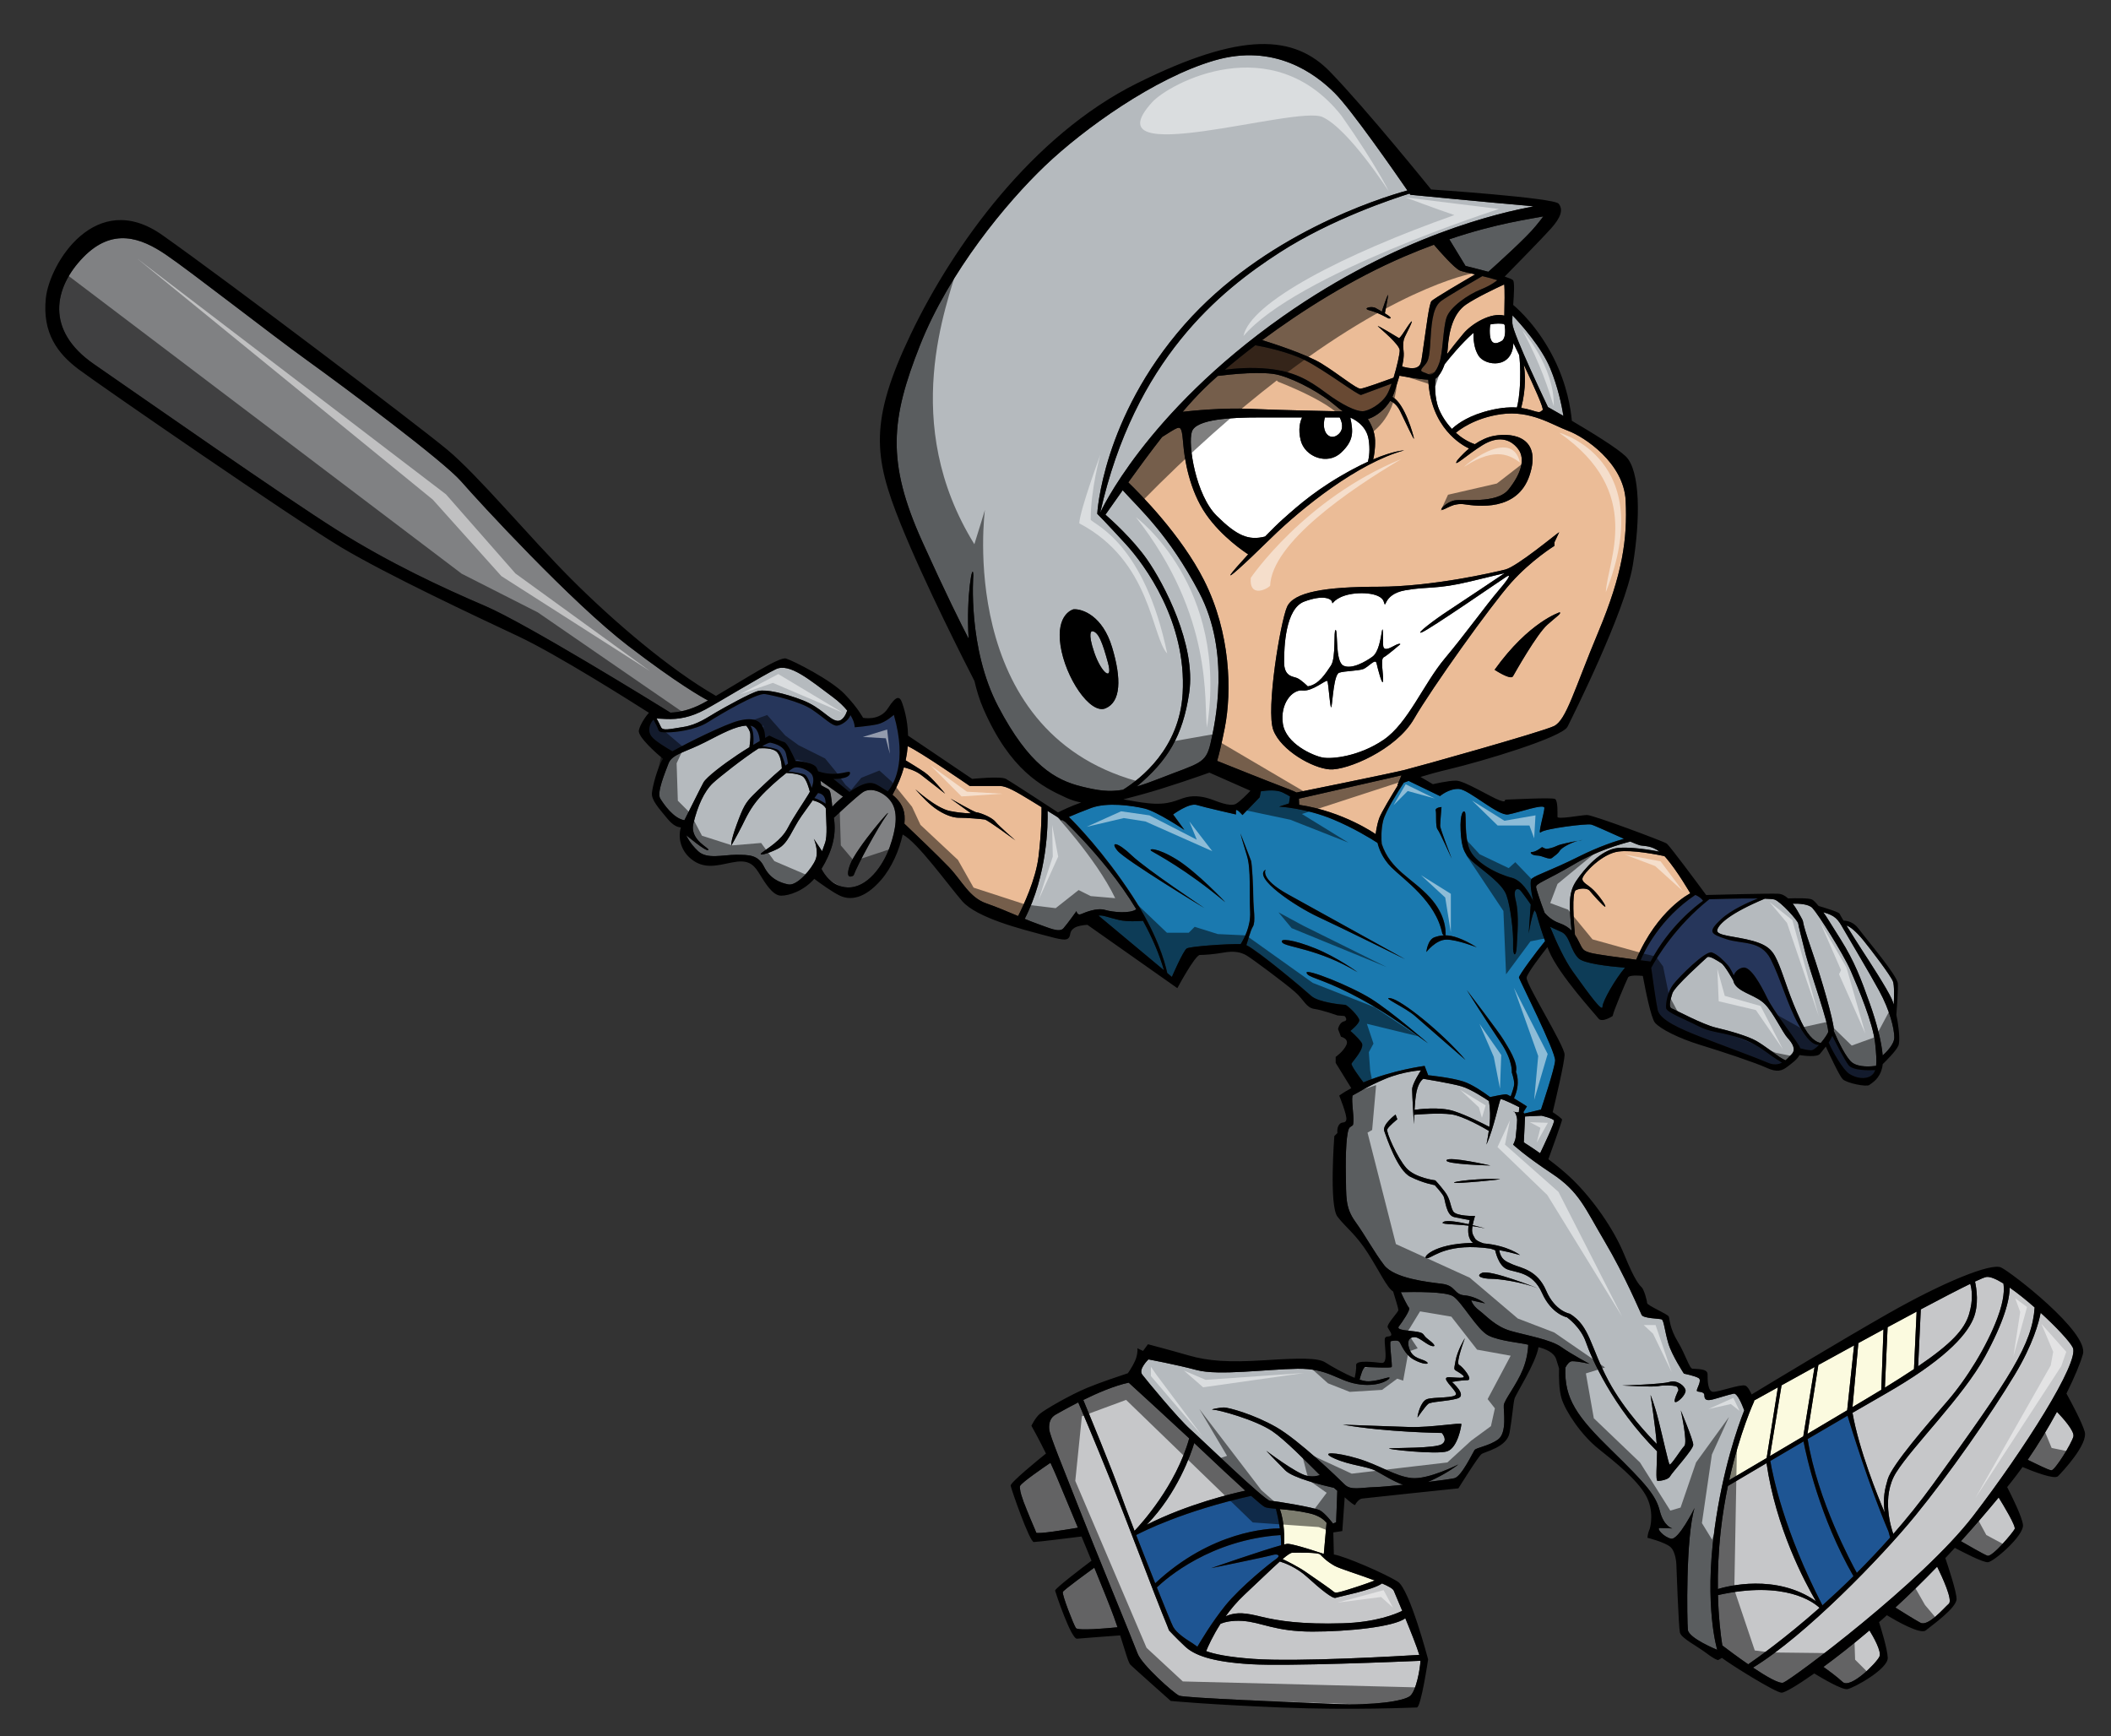
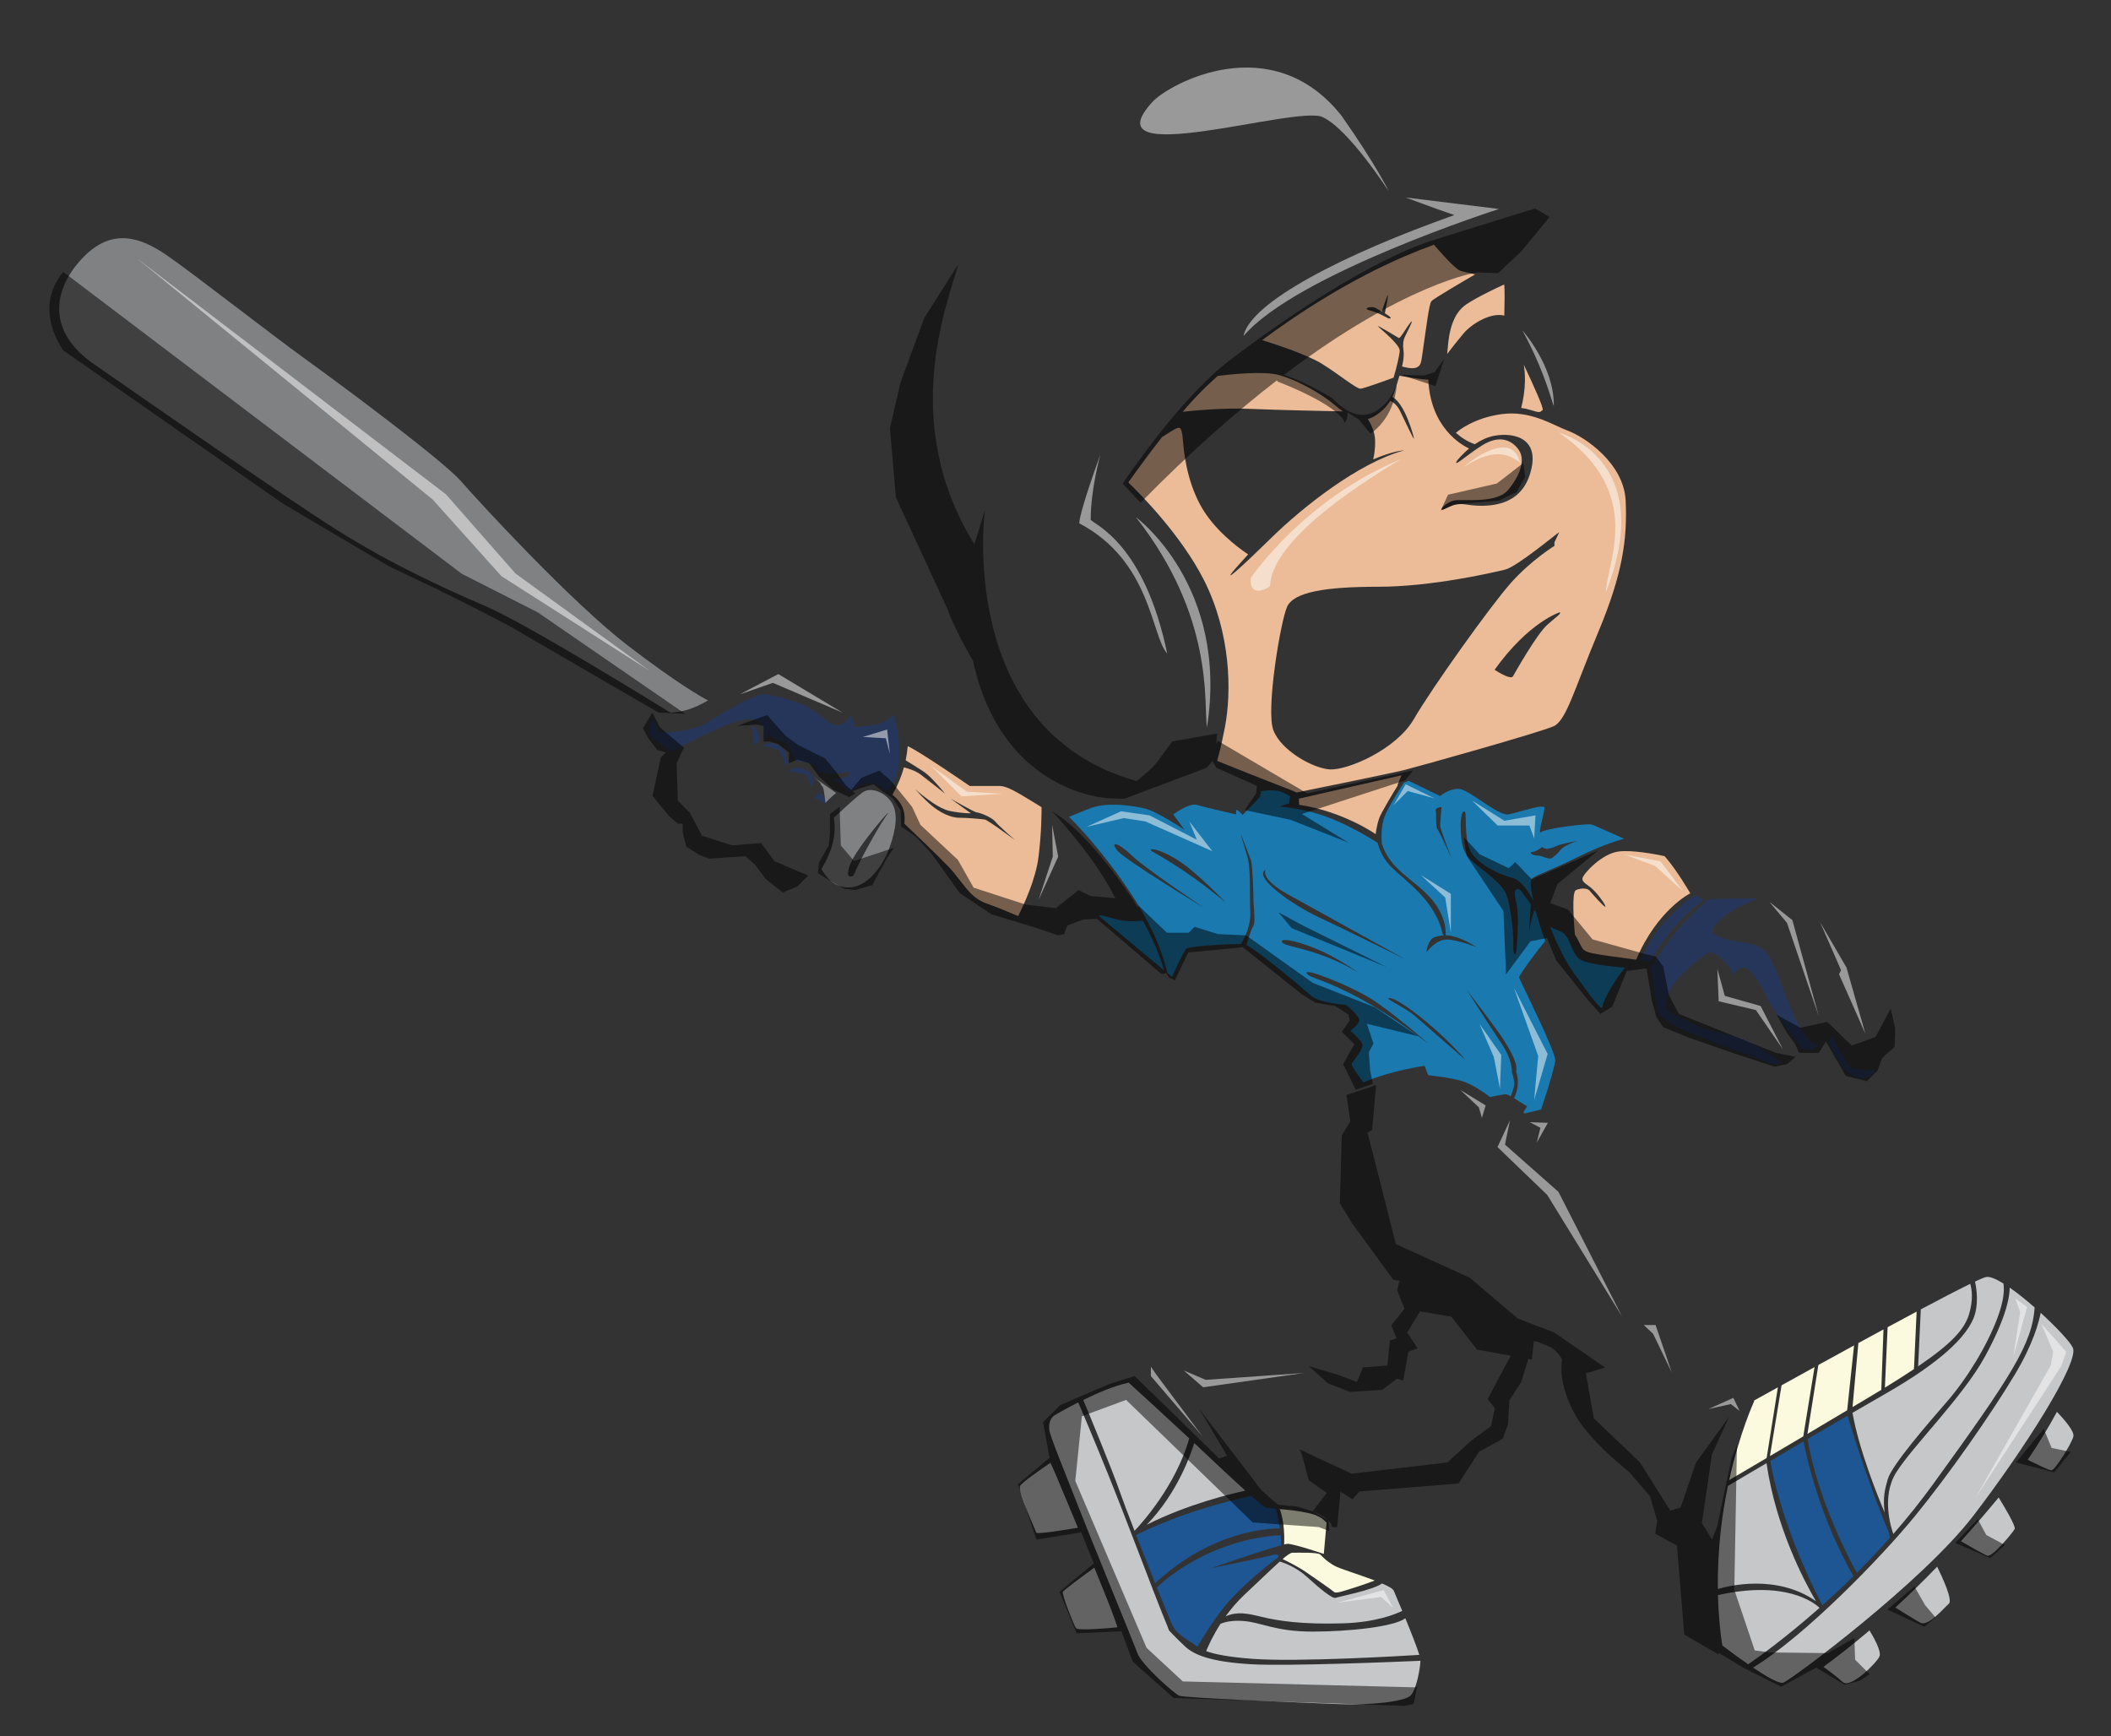
<svg xmlns="http://www.w3.org/2000/svg" version="1.1" id="Layer_2" x="0px" y="0px" width="200px" height="164.5px" viewBox="0 0 200 164.5" style="enable-background:new 0 0 200 164.5;" xml:space="preserve">
  <rect x="0" y="0" width="200" height="164.5" fill="#333333" stroke="none" />
  <path id="color9" style="fill:#26365B;" d="M173.25,98.777c0.135-0.206,0.259-0.424,0.347-0.637c0.368,0.729,1.151,2.258,1.53,2.766  c0.405,0.537,1.936,0.512,2.534,0.479c-0.077,0.236-0.203,0.405-0.384,0.531c-0.549,0.379-1.392,0.252-2.066-0.169  C174.618,101.377,173.598,99.6,173.25,98.777z M156.438,91.699c0.134,0.965,0.449,3.226,0.613,3.979  c0.21,0.97,2.148,1.813,4.088,2.57c1.938,0.759,5.184,1.938,6.361,2.444c0.561,0.24,0.987,0.175,1.331-0.01  c-0.265-0.158-0.726-0.451-1.247-0.834c-0.801-0.59-1.643-1.18-3.203-1.643c-1.558-0.464-2.316-0.38-3.537-1.012  c-1.223-0.633-2.949-1.266-2.992-1.688c-0.041-0.42,0.127-1.517,0.674-2.232c0.548-0.717,3.076-3.244,3.666-3.033  c0.591,0.211,1.181,0.844,1.519,1.223c0.195,0.221,0.406,0.641,0.548,0.955c0.135-0.375,0.489-0.676,0.885-0.744  c0.717-0.128,1.686,1.643,2.275,2.865c0.589,1.221,2.528,3.707,3.034,4.55c0.047,0.081,0.078,0.159,0.102,0.236  c0.271,0.073,0.728,0.187,1.036,0.187c0.196,0,0.477-0.221,0.749-0.511c-0.561,0.003-1.114-0.44-1.971-1.978  c-1.013-1.813-1.688-4.34-2.613-6.151c-0.928-1.812-2.696-1.39-4.213-1.896c-1.519-0.506-1.771-0.676-0.466-1.896  c0.921-0.859,2.566-1.594,3.464-1.953c-1.852-0.02-4.6,0.07-4.6,0.07C158.775,87.723,156.988,90.689,156.438,91.699z   M155.431,90.982c0.411,0.054,0.747,0.095,0.949,0.121c1.752-3.326,4.301-5.282,4.97-5.759c-0.188-0.272-0.479-0.446-0.73-0.555  C157.285,87.02,155.816,90.064,155.431,90.982z M73.744,71.071c-0.261-0.173-1.057-0.309-1.531-0.375  c0.38-0.223,0.665-0.353,0.787-0.326c0.562,0.111,1.292,0.393,1.46,1.011c0.105,0.385,0.166,0.746,0.198,0.966  c-0.079,0.056-0.163,0.119-0.254,0.192C74.293,72.127,74.031,71.263,73.744,71.071z M71.091,68.757  c0.35,0.474,0.312,1.411,0.274,1.819c0.221-0.132,0.43-0.256,0.618-0.365C71.957,69.79,71.815,68.883,71.091,68.757z M76.899,74.65  c0.211-0.539,0.2-0.955,0.034-1.247c-0.225-0.393-1.293-0.899-1.798-0.618c-0.103,0.057-0.259,0.164-0.446,0.306  c0.454,0.059,1.273,0.18,1.541,0.298C76.497,73.508,76.764,74.232,76.899,74.65z M78.225,76.149c0-0.017,0-0.033,0-0.049  c0-0.732-0.41-0.923-0.722-0.963c-0.101,0.136-0.22,0.298-0.352,0.479C77.534,75.715,77.991,75.994,78.225,76.149z M84.686,67.729  c0,0-0.787,0.731-1.574,0.898c-0.786,0.169-2.135,0.281-2.135,0.281s0.037-0.445-0.403-1.153c-0.169,0.509-0.863,0.962-1.269,1  c-0.463,0.041-1.18-0.717-2.358-1.518c-1.181-0.801-3.708-1.35-4.467-1.477c-0.759-0.125-4.129,1.854-5.394,2.655  c-1.265,0.801-3.245,0.97-3.75,0.97c-0.505,0-0.885,0.041-0.969-0.253c-0.062-0.21-0.313-0.698-0.453-0.961  c-0.028,0.03-0.056,0.068-0.096,0.118c-0.225,0.28-0.505,0.897-0.112,1.46c0.305,0.435,1.48,1.136,1.998,1.433  c1.48-0.839,4.985-2.563,6.262-2.893c1.483-0.385,2.48-0.067,2.524,1.628c0.245-0.14,0.397-0.224,0.397-0.224  s1.01,0.505,1.404,0.617c0.308,0.089,0.856,1.278,1.079,1.789c0.582,0.017,1.571,0.188,1.898,0.516  c0.094,0.094,0.175,0.262,0.244,0.464c1.963,0.665,3.12-0.312,3.016,0.21c-0.112,0.562-1.573,0.506-1.573,0.506l1.522,1.237  c0.141-0.096,0.287-0.19,0.443-0.283c1.518-0.898,1.91-0.562,2.641-0.111c0.162,0.099,0.35,0.212,0.548,0.345  C84.598,74.419,86.005,72.299,84.686,67.729z" />
  <path id="color8" style="fill:#1A79AF;" d="M149.55,90.792c0.487,0.487,2.729,0.756,4.405,0.894  c-0.938,1.092-2.129,3.197-2.129,3.687c0,0.562-1.123-0.955-2.811-3.313c-0.765-1.07-1.537-2.728-2.164-4.258  c0.315,0.172,0.7,0.318,1.096,0.506C148.749,88.686,148.749,89.992,149.55,90.792z M141.174,103.941  c-0.547-0.409-1.676-1.2-2.538-1.478c-1.18-0.38-3.329-0.591-3.329-0.591l-0.336-0.885c0,0-3.049,0.399-5.797,1.565  c-0.373-0.491-1.201-1.614-1.113-1.791c0.111-0.225,1.291-1.46,0.955-1.967c-0.338-0.505-1.067-1.123-1.067-1.123  s0.842-0.675,0.842-1.011c0-0.337-1.123-1.462-1.347-1.462c-0.227,0-2.529-0.224-3.203-0.843c-0.63-0.577-4.98-4.238-6.148-4.813  c0.149-0.413,0.383-1.381,0.614-1.747c0.295-0.462,0.042-1.77,0.042-2.779c0-1.012-0.126-3.204-0.21-3.456  c-0.084-0.253-1.013-2.613-1.013-2.613s0.254,0.928,0.634,2.149c0.379,1.223,0.21,3.497,0.295,5.31  c0.061,1.34-0.565,2.516-0.898,3.039c-1.258-0.032-4.812,0.214-5.114,0.416c-0.336,0.225-1.403,2.695-1.403,2.695l-0.442-0.369  c-0.244-1.133-1.017-3.807-3.322-7.326c-2.725-4.162-5.401-6.878-5.998-7.464c0.535-0.229,1.304-0.548,2.121-0.853  c1.519-0.562,3.877-0.224,5.058,0.057c1.18,0.281,3.765,2.022,3.765,2.022l-1.067-1.461c0,0,1.518-1.123,2.246-0.898  c0.731,0.226,3.709,0.898,3.709,0.898s0,0,0-0.337c0-0.336,0.617,0.393,0.617,0.393l1.629-1.685l0.114-0.568  c0.605-0.092,1.517-0.161,2.076,0.118c0.301,0.15,0.521,0.273,0.688,0.373c-0.033,0.289-0.11,0.667-0.11,0.667l-0.927,0.295  c0,0,2.526,0.126,5.14,1.223c1.911,0.802,3.479,1.758,4.187,2.214c0.102,0.431,0.414,1.418,1.308,2.309  c1.18,1.18,4.213,3.202,4.831,6.293l0.133,0.159c-0.354,0.015-0.626,0.099-0.862,0.177c-0.674,0.227-0.786,1.404-0.786,1.404  s0.898-1.18,1.91-1.18c1.012,0,2.864,0.73,2.864,0.73c-1.406-0.87-2.311-1.121-2.958-1.135c0.031-0.502-0.02-1.987-1.48-3.585  c-1.683-1.839-3.757-2.599-4.567-5.08c-0.034-0.387-0.084-1.342,0.143-2.224c0.236-0.907,1.459-2.828,1.947-3.57  c0.13-0.052,0.283-0.108,0.458-0.171l2.976,1.438c0,0,0.844-0.73,1.797-0.675c0.955,0.058,3.71,2.585,4.664,2.416  c0.957-0.168,3.428-1.066,3.428-0.618c0,0.45-0.676,2.641-0.337,2.305c0.337-0.338,4.325-0.843,4.774-0.73  c0.286,0.071,1.86,0.799,3.104,1.349c-0.734,0.204-2.329,0.708-4.282,1.686c-2.698,1.348-3.935,1.686-4.439,2.079  c-0.213,0.166-0.125,1.022,0.117,2.127c-0.4-0.823-1.107-1.961-2.027-2.196c-1.475-0.379-3.497-1.476-4.002-2.697  c-0.506-1.223-0.297-3.202-0.422-3.497c-0.127-0.296-0.506,0.041-0.422,1.727c0.084,1.686,0.338,2.275,1.349,3.118  c1.011,0.843,2.612,1.938,2.991,2.993c0.381,1.053,0.676,3.454,0.633,4.678c-0.042,1.221,0.295,1.179,0.337,0.211  c0.043-0.971,0.253-2.993-0.083-4.342c-0.338-1.349,0.251-1.138,0.379-1.054c0.068,0.046,0.564,0.696,1.035,1.386l-0.193,2.744  c0,0,0.283-1.766,0.559-2.191c0.051,0.08,0.099,0.156,0.143,0.232c0.242,0.897,0.545,1.851,0.851,2.686  c-0.834,1.006-2.521,3.286-2.477,3.462c0.056,0.225,3.481,7.021,3.426,7.863c-0.054,0.805-1.226,4.304-1.338,4.637l-1.581,0.382  l-0.087-0.13l0.338-0.547c0,0-0.67-0.437-1.229-0.77c0.675-1.474,0.188-2.505,0.188-2.505c0.226-0.897-0.785-2.36-1.179-3.032  c-0.395-0.676-3.484-4.721-3.484-4.721s2.023,3.202,3.204,4.945c1.181,1.74,1.066,2.863,1.066,2.863s0.226,0.675,0.226,1.066  c0,0.298-0.226,0.917-0.334,1.201c-0.188-0.104-0.335-0.18-0.396-0.188C142.523,103.652,141.573,103.854,141.174,103.941z   M145.631,81.058c0.506,0,1.139,0.464,1.434,0.211c0.295-0.252,0.505-0.337,0.716-0.675c0.172-0.274,1.014-0.743,1.708-0.932  c0.263-0.048,0.441-0.078,0.441-0.078c-0.134,0.008-0.285,0.035-0.441,0.078c-0.61,0.113-1.665,0.322-1.959,0.469  c-0.422,0.211-0.887,0.295-1.012,0.295c-0.128,0-0.423-0.168-0.423-0.168s-0.589,0.464-0.928,0.464  C144.83,80.722,145.125,81.058,145.631,81.058z M137.54,81.353c0,0-1.095-2.78-1.095-3.118c0-0.336,0.127-1.77,0.127-1.77  c-0.211,0-0.635,0.127-0.549,0.338c0.084,0.21-0.041,1.517,0.17,1.771C136.403,78.824,137.54,81.353,137.54,81.353z M114.127,86.045  c0,0-5.563-3.708-6.91-5.001c-1.35-1.292-2.08-1.348-1.35-0.45C106.6,81.493,114.127,86.045,114.127,86.045z M116.092,85.482  c0,0-2.695-2.864-4.604-4.046c-1.911-1.179-2.812-1.066-2.361-0.786C109.575,80.932,112.328,82.337,116.092,85.482z M124.913,86.888  c2.19,1.013,8.203,3.988,8.203,3.988s-8.314-4.606-11.068-6.124c-2.754-1.518-2.135-2.359-2.135-2.359  C118.621,83.123,122.723,85.876,124.913,86.888z M121.486,89.303c0.336,0.45,3.427,0.564,7.135,2.811c0,0-1.911-1.405-3.989-2.247  C122.554,89.021,121.148,88.854,121.486,89.303z M135.307,98.854c0,0-3.427-2.978-5.393-4.213c-1.966-1.235-6.235-2.923-6.124-2.473  c0.113,0.45,1.292,0.505,4.158,1.966C130.813,95.596,132.725,96.945,135.307,98.854z M138.847,100.428  c-2.247-2.641-6.066-5.676-7.077-5.844c-1.014-0.168,1.348,0.844,2.302,1.686C135.027,97.113,138.847,100.428,138.847,100.428z   M106.035,87.168c-0.878-0.193-1.627-0.516-1.957-0.412l6.197,5.172c-0.441-1.547-1.129-3.132-1.986-4.686  C107.895,87.275,106.841,87.348,106.035,87.168z" />
  <path id="color7" style="fill:#EBBC97;" d="M138.902,28.85c0.998-0.68,2.906-1.579,3.608-1.901c0.064,0.411,0.033,1.978,0.011,2.954  c-1.274-0.333-3.101,0.775-3.871,1.7c-0.511,0.612-1.131,1.385-1.549,1.94c0.025-0.171,0.047-0.349,0.06-0.535  C137.271,31.378,137.668,29.691,138.902,28.85z M144.121,38.651c0.348,0.047,0.648,0.119,0.906,0.199  c0.898,0.281,0.842,0.225,1.123,0c0.145-0.115-0.814-2.246-1.787-4.299C144.492,35.286,144.612,36.738,144.121,38.651z   M130.335,79.035c0,0,0.083-0.801,0.337-1.516c0.186-0.527,1.231-2.25,1.775-3.135c-0.039,0.019-0.062,0.03-0.062,0.03l0.394-0.955  l-9.719,2.212l0.025,0.582C127.301,76.887,130.335,79.035,130.335,79.035z M157.694,81.113c0.048,0.05,0.095,0.101,0.143,0.155  c1.067,1.235,2.304,3.371,2.304,3.371s-3.104,1.527-5.129,6.289c-1.564-0.203-3.8-0.509-4.281-0.642  c-0.76-0.211-0.76-0.295-1.139-1.054c-0.119-0.238-0.24-0.461-0.38-0.67c-0.102-1.139-0.319-4.018,0.086-4.22  c0.505-0.253,1.138-0.168,1.306,0.042c0.168,0.211,1.35,1.56,1.476,1.517c0.127-0.043-0.547-1.012-1.097-1.56  c-0.547-0.548-1.137-0.716-1.053-1.138c0.084-0.42,1.811-2.318,3.412-2.527C154.629,80.509,156.865,80.938,157.694,81.113z   M122.834,75.088c0,0,8.878-1.797,10.225-2.135c1.352-0.336,12.98-3.595,14.16-4.157c1.18-0.563,1.911-3.427,4.213-8.933  c2.305-5.506,2.754-8.821,2.586-12.417c-0.168-3.596-3.935-6.067-5.451-6.63c-1.516-0.561-3.538-1.965-6.348-1.573  c-2.559,0.358-4.04,1.552-4.287,1.762c0.516,0.463,1.12,0.849,1.799,1.083c0.525-0.356,1.143-0.669,1.813-0.794  c1.967-0.365,4.523,0.253,3.372,3.736c-1.152,3.482-5.001,2.921-6.152,2.753c-1.15-0.168-1.77,0.478-2.107,0.506  c-0.337,0.028,0.366-0.703,1.124-0.872c0.76-0.168,4.018,0.366,5.142-1.04c1.123-1.404,1.657-2.865,0.899-3.848  c-0.76-0.983-1.912-1.236-3.346-0.366c-1.433,0.872-2.921,2.276-2.414,1.461c0,0,0.43-0.554,1.123-1.128  c-0.68-0.315-3.654-1.954-3.867-6.522c-0.915-0.041-2.482-0.331-2.73-0.378c-0.135,0.459-0.313,1.043-0.512,1.624  c-0.045,0.133-0.101,0.261-0.16,0.387c1.186,0.623,2.017,3.693,2.043,3.939c0.027,0.253-0.872-1.713-1.32-2.612  c-0.309-0.619-0.706-0.861-0.929-0.954c-0.52,0.839-1.313,1.444-1.993,1.685c-0.04,0.014-0.082,0.025-0.123,0.035  c0.236,0.377,0.665,1.166,0.686,2.016c0.02,0.872-0.11,1.526-0.183,1.81c1.967-0.834,2.936-0.855,2.936-0.855  c-4.355,1.181-9.691,5.45-12.557,8.259c-2.865,2.809-4.214,3.988-3.851,3.455c0.159-0.229,0.813-0.978,1.628-1.863  c-0.361-0.234-2.523-1.679-3.984-3.783c-1.603-2.303-2.053-5.282-2.164-6.658c-0.113-1.376-0.197-1.657-0.591-1.517  c-0.208,0.074-0.852,0.476-1.415,0.84c-1.097,1.402-2.184,2.88-3.203,4.302c1.102,1.063,5.018,5.001,7.175,9.27  c2.527,5,2.641,10.562,1.966,13.988c-0.3,1.531-0.545,2.511-0.723,3.128c1.338,0.537,4.916,1.97,6.005,2.378  C122.666,74.977,122.834,75.088,122.834,75.088z M146.602,59.188c-1.012,0.899-3.035,4.495-3.26,4.889  c-0.226,0.393-1.74-0.618-1.74-0.618c3.259-4.551,6.179-5.45,6.179-5.45C147.893,58.177,147.612,58.29,146.602,59.188z   M121.936,57.503c0.618-1.404,3.597-1.91,8.652-1.91c5.057,0,10.899-1.348,12.023-1.629c1.125-0.281,4.889-3.428,5.113-3.54  l-0.451,0.955v0.337c0,0-2.19,1.349-4.102,3.484c-1.909,2.134-7.527,10-9.214,12.921c-1.686,2.922-6.349,4.89-7.979,4.776  c-1.629-0.112-4.605-1.797-5.336-3.709C119.913,67.279,121.316,58.908,121.936,57.503z M119.58,32.224  c0.976,0.304,4.193,1.339,5.614,2.215c1.686,1.04,3.315,2.416,3.708,2.388c0.328-0.024,2.444-0.793,3.127-1.043  c0.322-1.06,0.582-2.233,0.582-2.581c0-0.562-1.799-2.022-2.053-2.275c-0.253-0.252,1.827,1.011,1.967,1.096  c0.143,0.084,0.815-1.152,1.15-1.518c0.338-0.365-0.447,1.125-0.59,1.433c-0.14,0.309-0.195,0.731-0.111,1.32  c0.084,0.59-0.141,1.46-0.141,1.46s0.956,0.311,1.404,0.085c0.449-0.225,0.393-0.45,0.646-2.135c0.252-1.686,0.506-3.849,0.73-4.13  c0.189-0.238,3.212-2,4.142-2.54c-0.642-0.148-1.2-0.275-1.418-0.354c-0.515-0.188-2.009-1.902-2.486-2.46  c-0.887,0.326-1.817,0.694-2.793,1.112C128.045,26.448,123.261,29.487,119.58,32.224z M131.543,30.17c0,0-0.982-0.562-1.77-0.759  c-0.785-0.196,0.17-0.449,0.562-0.224c0.117,0.066,0.341,0.188,0.577,0.323c0.122-0.366,0.482-1.42,0.575-1.559  c0.096-0.144-0.195,1.301-0.283,1.731C131.652,29.956,131.999,30.219,131.543,30.17z M98.678,76.477  c-0.382-0.237-0.755-0.465-1.069-0.657c-1.292-0.787-2.248-1.35-2.866-1.35c-0.618,0-2.866,0-2.866,0s-4.798-3.315-5.878-3.772  c-0.034,0.425-0.096,0.873-0.195,1.341c0.344,0.207,1.263,0.769,1.804,1.141c0.674,0.464,1.938,2.022,1.938,2.022  s-1.643-1.307-2.317-1.813c-0.526-0.394-1.281-0.609-1.589-0.684c-0.23,0.821-0.578,1.695-1.087,2.602  c0.559,0.45,1.076,1.073,1.146,1.974c0.017,0.224,0.011,0.481-0.014,0.762c0.725,0.688,3.18,3.03,4.227,4.126  c1.237,1.292,1.911,2.865,3.54,3.427c0.954,0.329,2.042,0.793,3.006,1.199c0.474-0.93,1.67-3.439,1.938-5.638  C98.679,78.832,98.684,76.992,98.678,76.477z M93.296,77.646c-0.295-0.042-1.602-0.169-2.444-0.169c-0.842,0-1.854-0.549-2.57-1.138  c-0.716-0.59-1.56-1.559-1.56-1.559s1.98,1.812,3.287,2.063c1.307,0.253,1.98,0.212,1.98,0.212l-1.938-1.391  c0,0,2.275,1.307,2.485,1.307c0.211,0,1.392,0.42,1.77,0.884c0.379,0.464,1.896,1.77,1.896,1.77S93.591,77.687,93.296,77.646z   M112.046,39.017c0.692-0.805,1.372-1.548,2.023-2.189c0.37-0.364,0.81-0.771,1.304-1.21c1.156-0.146,4.326-0.491,5.805-0.082  c1.824,0.504,4.103,1.825,5.31,2.864c0.252,0.217,0.499,0.409,0.743,0.578c-1.53-0.036-6.015-0.116-8.776-0.24  C115.828,38.62,112.907,38.919,112.046,39.017z" />
-   <path id="color6" style="fill:#684933;" d="M136.543,28.513c0.563-0.422,3.08-1.88,3.898-2.352c0.52,0.125,1.033,0.257,1.419,0.385  c-0.003,0.001-0.486,0.45-1.608,0.898c-1.124,0.449-2.867,1.629-3.202,2.641c-0.339,1.011-0.339,3.315-0.675,4.27  c-0.338,0.955-0.676,1.292-1.123,1.067c-0.449-0.225-0.865-0.169-0.404-0.674c0.459-0.506,0.572-0.618,0.686-2.641  C135.645,30.086,135.869,29.018,136.543,28.513z M120.193,34.945c2.389,0.253,3.735,1.011,5.395,2.248  c1.656,1.235,2.895,1.769,3.483,1.769s1.797-0.673,2.331-1.573c0.143-0.241,0.297-0.616,0.444-1.044  c-0.741,0.277-2.686,1.005-2.889,1.073c-0.254,0.084-3.371-2.303-5.31-3.287c-1.622-0.822-3.983-1.29-4.715-1.421  c-1.08,0.82-2.051,1.605-2.889,2.322C116.866,34.925,118.508,34.767,120.193,34.945z" />
-   <path id="color5" style="fill:#808183;" d="M59.543,61.211c4.653,3.563,6.98,4.864,7.534,5.156  c-0.188,0.104-0.367,0.203-0.539,0.295c-1.183,0.628-2.217,0.827-3.021,0.857c-1.514-0.938-13.672-8.442-17.542-10.101  c-4.13-1.77-9.018-4.045-13.99-7.163c-4.973-3.119-18.457-12.557-23.092-15.76c-4.635-3.203-3.792-7.248-1.011-10.114  c2.781-2.865,5.479-1.854,7.837-0.252c2.36,1.601,9.776,7.416,13.4,10.028c3.624,2.613,12.895,9.522,14.58,11.461  C45.385,47.559,54.149,57.082,59.543,61.211z M77.795,74.401c0.13,0.072,0.407,0.227,0.654,0.35c0.256,0.129,0.286,0.647,0.408,1.68  c0.206-0.229,0.546-0.576,1.013-0.95l-2.142-1.512C77.756,74.131,77.779,74.28,77.795,74.401z M79.012,77.561  c-0.005-0.027-0.008-0.053-0.013-0.081c0.641-0.6,2.066-1.919,2.709-2.392c0.843-0.618,2.247,0.057,2.809,1.013  c0.562,0.955,0.394,2.415-0.224,4.157c-0.618,1.741-2.136,3.934-4.046,3.819c-1.386-0.081-2.119-1.166-2.419-1.755  C78.757,80.801,79.271,79.229,79.012,77.561z M80.865,82.954c0.393-1.067,2.304-4.551,3.146-5.731  c0.843-1.179-2.922,3.147-3.482,4.721C79.966,83.516,80.865,82.954,80.865,82.954z" />
+   <path id="color5" style="fill:#808183;" d="M59.543,61.211c4.653,3.563,6.98,4.864,7.534,5.156  c-0.188,0.104-0.367,0.203-0.539,0.295c-1.183,0.628-2.217,0.827-3.021,0.857c-1.514-0.938-13.672-8.442-17.542-10.101  c-4.13-1.77-9.018-4.045-13.99-7.163c-4.973-3.119-18.457-12.557-23.092-15.76c-4.635-3.203-3.792-7.248-1.011-10.114  c2.781-2.865,5.479-1.854,7.837-0.252c2.36,1.601,9.776,7.416,13.4,10.028c3.624,2.613,12.895,9.522,14.58,11.461  C45.385,47.559,54.149,57.082,59.543,61.211z M77.795,74.401c0.256,0.129,0.286,0.647,0.408,1.68  c0.206-0.229,0.546-0.576,1.013-0.95l-2.142-1.512C77.756,74.131,77.779,74.28,77.795,74.401z M79.012,77.561  c-0.005-0.027-0.008-0.053-0.013-0.081c0.641-0.6,2.066-1.919,2.709-2.392c0.843-0.618,2.247,0.057,2.809,1.013  c0.562,0.955,0.394,2.415-0.224,4.157c-0.618,1.741-2.136,3.934-4.046,3.819c-1.386-0.081-2.119-1.166-2.419-1.755  C78.757,80.801,79.271,79.229,79.012,77.561z M80.865,82.954c0.393-1.067,2.304-4.551,3.146-5.731  c0.843-1.179-2.922,3.147-3.482,4.721C79.966,83.516,80.865,82.954,80.865,82.954z" />
  <path id="color4" style="fill:#FBFADF;" d="M175.512,133.314l0.553-6.064c0.791-0.434,1.591-0.865,2.38-1.294l-0.207,5.725  c-0.464,0.282-0.95,0.575-1.466,0.883C176.35,132.816,175.93,133.066,175.512,133.314z M170.846,136.089l1.068-6.563  c-1.157,0.638-2.221,1.226-3.126,1.727l-1.101,6.706C168.633,137.398,169.698,136.77,170.846,136.089z M163.825,140.234  c0.618-0.361,1.878-1.105,3.549-2.092l1.067-6.699c-1.043,0.576-1.838,1.02-2.267,1.258c0.011,0.038,0.02,0.061,0.02,0.061  S164.831,135.686,163.825,140.234z M175.004,133.618l0.655-6.147c-1.164,0.637-2.31,1.264-3.384,1.855l-1.035,6.529  C172.43,135.15,173.696,134.396,175.004,133.618z M181.334,129.718l0.251-5.448c-0.882,0.47-1.807,0.967-2.749,1.477l-0.258,5.728  C179.623,130.831,180.535,130.25,181.334,129.718z M123.678,148.914c-0.699-0.48-1.732-0.992-2.162-1.198  c0.452-0.386,0.762-0.6,0.926-0.6c0.449,0,2.416-0.056,2.641,0.169c0.227,0.225,0.563,0.617,1.35,1.066  c0.479,0.274,2.358,0.842,3.816,1.396c-0.271,0.104-0.995,0.377-1.964,0.684c-1.235,0.394-1.74,0.563-1.908,0.394  C126.206,150.656,124.577,149.533,123.678,148.914z M121.664,146.333c0.156-0.038,0.27-0.06,0.327-0.06  c0.619,0,3.429,0.955,3.429,0.955l0.262-2.945c-0.285-0.35-0.774-0.708-1.625-0.902c-1.064-0.245-2.045-0.337-2.805-0.4  C121.711,144.195,121.686,145.82,121.664,146.333z" />
  <path id="color3" style="fill:#C6C7C9;" d="M116.116,153.143c0.489-0.682,1.079-1.387,1.773-2.037  c1.462-1.366,2.582-2.463,3.361-3.157c0.412,0.122,1.558,0.526,2.594,1.474c1.292,1.18,2.416,2.079,2.697,1.966  c0.259-0.104,3.544-0.735,4.394-1.362c0.598,0.255,1.031,0.494,1.112,0.688c0.097,0.229,0.419,0.985,0.804,1.909  c-0.6,0.296-2.487,1.09-5.636,1.181c-3.877,0.113-6.067-0.225-7.696-0.617C118.111,152.844,117.205,152.674,116.116,153.143z   M118.508,157.679c-3.818-0.224-5.393-0.896-6.236-1.686c-0.842-0.786-1.518-1.517-1.518-1.517s-0.223-0.617-0.673-1.687  c-0.45-1.067-3.371-8.821-5.001-12.866c-1.365-3.389-2.568-6.218-2.925-7.05c-1.089,0.553-1.92,1.033-2.131,1.149  c-0.505,0.281-0.674,0.787-0.618,1.404c0.056,0.619,1.348,3.709,2.753,7.305c1.403,3.597,5.226,12.867,5.619,13.935  c0.393,1.067,3.426,3.765,3.932,3.989c0.506,0.225,10.731,0.617,14.665,0.785c3.932,0.17,6.572-0.28,7.191-0.73  c0.6-0.436,0.985-2.611,1.009-3.357C132.709,157.438,121.991,157.884,118.508,157.679z M106.092,141.329  c0.225,0.657,0.758,2.063,1.396,3.713c0.629-0.66,3.921-4.267,5.182-8.762c-2.146-2.003-4.979-4.587-5.736-5.28  c-1.352,0.291-2.968,0.984-4.303,1.641C103.086,133.736,105.434,139.404,106.092,141.329z M117.984,141.236  c-1.204-1.088-2.777-2.563-4.125-3.84c-0.221-0.209-0.461-0.435-0.715-0.672c-0.313,1.035-1.588,4.743-4.5,7.741  C112.503,142.51,116.751,141.503,117.984,141.236z M134.467,156.795c-0.23-0.766-0.796-2.186-1.324-3.469  c-1.1,0.826-5.451,1.262-8.791,1.262c-3.596,0-4.83-0.896-6.63-1.011c-1.016-0.063-1.688,0.106-2.085,0.267  c-0.747,1.16-1.188,2.16-1.363,2.592c0.765,0.283,2.048,0.563,4.459,0.738C123.016,157.482,132.884,156.893,134.467,156.795z   M100.697,150.824c-0.111,0.226,1.012,3.091,1.236,3.428c0.184,0.273,2.92,0.028,3.944-0.073c-0.106-0.315-0.223-0.647-0.349-0.993  c-0.34-0.933-1.045-2.695-1.85-4.658C103.057,148.979,100.796,150.631,100.697,150.824z M96.653,140.768  c-0.281,0.45,1.46,4.215,1.517,4.439c0.048,0.19,3.044-0.306,3.954-0.461c-0.837-2.017-1.597-3.831-1.987-4.765  c-0.195-0.465-0.405-0.934-0.616-1.386C98.794,139.088,96.88,140.404,96.653,140.768z M192.104,138.311  c1.03-1.496,1.977-3.072,2.775-4.545c0.555,0.576,1.684,1.828,1.557,2.338c-0.17,0.677-1.741,3.203-2.078,3.203  C194.104,139.307,192.807,138.643,192.104,138.311z M186.547,124.531c0.434-1.416,0.259-2.418,0.118-2.892  c-1.137,0.553-2.793,1.412-4.684,2.418l-0.254,5.396C184.881,127.313,186.11,125.963,186.547,124.531z M178.063,156.949  c0.22-0.481-0.577-1.873-0.944-2.473c-1.585,1.344-3.081,2.516-4.362,3.455c0.391,0.276,1.27,0.92,1.825,1.433  C175.311,160.038,177.783,157.566,178.063,156.949z M181.434,143.633c-3.212,3.934-10.408,11.357-15.35,14.366  c1.271,0.853,2.508,1.569,2.878,1.422c0.843-0.337,13.146-9.495,17.98-15.788c4.83-6.292,10.111-14.607,9.438-15.956  c-0.29-0.579-1.564-1.944-3.044-3.294c-0.162,0.854-0.712,2.975-2.464,5.88C188.569,134.082,184.693,139.645,181.434,143.633z   M179.636,139.532c-1.418,2.28-0.461,5.247-0.259,5.805c1.273-1.455,2.537-3.02,3.743-4.681c7.442-10.27,9.421-13.34,9.647-16.782  c-0.799-0.698-1.623-1.362-2.367-1.879c-0.004,1.183-0.541,3.224-2.336,6.524C185.984,132.34,181.21,137.004,179.636,139.532z   M184.637,151.947c0.391-0.346-0.625-2.529-1.106-3.512c-1.271,1.316-2.593,2.617-3.959,3.873c0.509,0.321,1.791,1.125,2.368,1.438  C182.67,154.141,184.131,152.396,184.637,151.947z M186.941,124.98c-0.731,1.686-2.924,3.988-8.316,7.078  c-0.932,0.533-1.996,1.149-3.117,1.801c0.624,3.539,2.4,7.923,3.047,9.445c-0.184-1.434,0.029-2.244,0.295-3.156  c0.394-1.348,3.767-5.225,5.619-7.359c1.854-2.134,3.764-5.225,4.774-7.922c0.657-1.75,0.649-2.764,0.563-3.262  c-0.699-0.433-1.283-0.679-1.631-0.614c-0.158,0.028-0.529,0.183-1.06,0.433C187.254,122.043,187.518,123.648,186.941,124.98z   M172.045,151.707c-1.085-1.854-3.797-6.965-4.68-13.078c-1.756,1.034-3.12,1.841-3.658,2.159c-0.27,1.288-0.505,2.692-0.673,4.192  c-0.231,2.078-0.302,3.955-0.281,5.576C163.607,150.296,168.26,149.064,172.045,151.707z M162.764,151.13  c0.053,2.146,0.256,3.79,0.413,4.772c0.513,0.393,1.461,1.103,2.452,1.785c0.877-0.602,3.495-2.463,6.76-5.35  C171.83,151.813,169.134,149.714,162.764,151.13z M190.872,144.868c0.139-0.272-1.062-2.255-1.515-2.986  c-1.117,1.354-2.314,2.746-3.576,4.142c0.604,0.351,2.147,1.239,2.508,1.375C188.738,147.564,190.705,145.205,190.872,144.868z" />
  <path id="color2" style="fill:#1E5593;" d="M175.039,134.133c0.348,1.148,2.048,6.659,3.879,10.971  c0.046,0.186,0.1,0.375,0.156,0.574c-1.057,1.19-2.117,2.307-3.155,3.344c-0.495-0.889-3.716-6.854-4.661-12.679  C172.513,135.605,173.803,134.852,175.039,134.133z M167.723,138.419c0.225,1.357,1.279,6.611,4.936,13.681  c0.94-0.841,1.931-1.763,2.942-2.761c-3.215-5.589-4.47-11.41-4.731-12.769C169.76,137.22,168.689,137.85,167.723,138.419z   M121.375,146.407c-1.795,0.489-6.631,2.171-6.631,2.171s5.226-1.068,5.787-1.236c0.563-0.169,0.843,0.057,0.338,0.393  c-0.507,0.338-3.316,2.584-4.777,4.384c-1.293,1.593-2.408,3.491-2.646,3.903c-0.172-0.113-0.305-0.221-0.442-0.31  c-0.617-0.393-1.516-0.954-1.854-1.571c-0.125-0.23-0.762-1.777-1.545-3.735c0.929-0.886,5.108-4.52,11.728-4.961  C121.361,145.77,121.379,146.094,121.375,146.407z M109.446,150.011c5.319-4.977,10.773-5.204,11.808-5.2  c-0.114-0.789-0.277-1.492-0.371-1.859c-0.496-0.041-0.863-0.079-1.041-0.16c-0.16-0.072-0.647-0.479-1.31-1.064  c-6.42,1.435-10.271,3.387-10.889,3.715C108.219,146.92,108.865,148.557,109.446,150.011z" />
-   <path id="color1" style="fill:#B5BABE;" d="M137.668,122.818c-0.706-0.459-3.659-0.415-4.946-0.389  c0.177,0.422,0.64,1.35,0.774,1.483c0.168,0.168-0.676,1.39-0.971,1.769c-0.295,0.381,1.055,0.381,1.77,0.506  c0.716,0.127,0.463,0.297,0.969,0.677c0.505,0.378,0.884,0.757,0.423,0.673c-0.466-0.084-1.182-0.801-1.602-0.842  c-0.422-0.043-0.885,0.21-0.549,1.137c0.338,0.928,1.18,0.885,1.602,1.18c0.421,0.297-0.336,0.297-1.222-0.21  c-0.886-0.506-1.182-1.518-1.35-1.687c-0.168-0.167-0.631-0.084-0.799-0.042c-0.171,0.042,0.168,2.317,0.082,2.444  c-0.082,0.125-2.19,0-2.483,0c-0.236,0-0.472,0.855-0.558,1.203c0.239,0.076,0.459,0.129,0.64,0.145  c1.013,0.084,2.319-0.55,2.191-0.295c-0.126,0.253-1.264,0.885-3.117,0.549c-1.854-0.339-2.696-1.478-5.604-1.435  c-2.907,0.043-7.457,0.676-9.522,0.127c-2.063-0.547-4.593-1.012-4.593-1.012s-0.969,0.928-0.591,1.432  c0.379,0.508,3.415,4.173,4.552,5.185c1.138,1.012,7.078,6.784,7.585,6.784c0.506,0,4.172,0.633,4.678,0.886  c0.506,0.252,1.265,1.263,1.265,1.263l0.296-0.125l0.111-2.981c-0.113-0.101-0.223-0.193-0.32-0.277  c-1.046-0.235-3.88-0.928-4.61-1.657c-0.898-0.896-1.797-1.854-1.797-1.854s2.811,2.135,3.819,2.359  c0.57,0.125,0.991,0.039,1.256-0.063c-1.281-1.271-3.336-3.372-4.528-4.167c-1.643-1.096-5.099-2.021-5.561-2.021  c-0.466,0,0.589-0.213,1.011-0.213c0.421,0,2.78,0.633,4.93,1.855c2.148,1.223,5.898,4.846,6.49,5.436  c0.59,0.59,1.475,0.295,2.907,0.252c0.51-0.015,1.523-0.104,2.646-0.221c-0.918-0.308-1.967-0.982-2.575-1.309  c-0.843-0.45-2.416-0.507-3.934-1.181c-1.518-0.674,0.112-0.617,2.19,0c2.08,0.618,3.54,1.687,5.113,1.855  c1.571,0.169,4.438-1.291,4.438-1.291c-0.799,0.616-1.927,1.256-2.896,1.662c1.225-0.147,2.248-0.29,2.518-0.357  c0.674-0.167,1.728-2.401,1.896-2.653c0.168-0.254,1.348-0.379,2.231-1.013c0.888-0.632,0.507-2.737,0.549-3.243  c0.043-0.507,1.222-1.938,1.814-3.414c0.4-1,0.488-1.864,0.505-2.316c-0.547-0.169-2.739-0.338-3.791-0.887  C139.941,125.979,138.51,123.367,137.668,122.818z M137.105,137.51c-1.013,0.336-6.067-0.226-5.449-0.281  c0.617-0.056,4.326,0,4.942-0.395c0.618-0.393,0-1.064,0-1.064s-5.226-0.059-9.383-0.789c0,0,4.326,0.168,6.349,0.226  c2.022,0.058,4.89-0.449,4.89-0.28C138.454,135.095,138.117,137.173,137.105,137.51z M139.014,130.766  c-0.617,0-1.461,0.17-1.461,0.17s1.519,1.293,0.506,1.571c-1.011,0.281-2.473,0.281-2.754,0.507c-0.279,0.225-1.01,1.293-1.01,1.293  c0-0.227,0.28-1.52,0.898-1.742c0.617-0.226,2.809-0.058,2.752-0.506c-0.053-0.449-1.627-1.629-0.616-1.574  c1.011,0.058,1.799,0.171,1.067-0.336c-0.729-0.506-0.675-0.168-0.504-1.18c0.168-1.012,0.896-2.191,0.896-2.191  s-0.896,2.359-0.563,2.529C138.564,129.473,139.632,130.766,139.014,130.766z M165.252,133.63c-0.221-0.595-0.662-1.645-0.995-1.585  c-0.465,0.084-1.476,0.422-1.981,0.548c-0.504,0.127-0.801,0.085-0.801-0.379c0-0.464-0.716-0.253-0.716-0.464  s0.505-0.97,0.169-1.18c-0.338-0.211-1.391-0.422-1.391-0.422s-1.139-1.729-1.475-2.865c-0.338-1.139-0.422-2.19-0.633-2.275  c-0.211-0.084-1.729-0.084-1.896-0.422c-0.17-0.336-1.601-3.749-3.497-6.952c-1.896-3.202-2.403-4.719-5.016-6.448  c-2.611-1.727-3.666-2.737-3.666-2.737s0.211-0.336,0.254-0.759c0.041-0.42,0.126-1.264,0.126-1.602  c0-0.273-0.141-0.628-0.261-0.752c-0.074-0.023-0.119-0.049-0.076-0.049c0.022,0,0.051,0.021,0.076,0.049  c0.149,0.05,0.43,0.105,0.43-0.007c0-0.168,0.041-0.421,0.041-0.421s-1.643-0.844-1.77-0.758c-0.127,0.084-0.633,2.738-1.349,4.297  c0,0,0.127-0.583,0.227-1.305c-0.383-0.228-2.412-1.408-3.554-1.562c-1.181-0.157-3.239,0.017-3.51,0.041  c-0.025,0.507-0.031,0.887-0.031,0.887s-0.168-2.739-0.168-3.286c0-0.55,0.841-1.813,0.841-1.813s-1.642,0.084-3.37,0.801  c-1.727,0.716-2.864,1.475-3.075,1.559c-0.211,0.086,0.084,1.938,0.043,2.444c-0.043,0.506,0,0.337-0.336,0.59  c-0.34,0.253-0.424,2.57-0.382,4.552c0.042,1.98-0.085,3.033,0.886,4.383c0.971,1.349,1.771,2.863,2.737,4.129  c0.972,1.265,4.132,1.601,5.479,1.77c1.348,0.168,1.097,1.012,2.148,1.096c1.055,0.084,1.938,0.76,1.938,0.76l-1.306-0.295  c0,0,0.082,0.464,0.758,0.969c0.674,0.505,1.517,1.518,2.99,1.939c1.477,0.42,3.752,0.8,4.764,1.516  c1.012,0.717,2.695,1.602,2.695,1.602s-1.054-0.252-1.644-0.252c-0.253,0-0.473,0.276-0.643,0.594  c-0.144,2.944,1.134,4.693,4.311,7.791c3.413,3.33,4.255,4.341,4.634,5.814c0.382,1.475,1.181,1.645,1.181,1.645  s-0.799-0.043-1.181-0.043c-0.379,0,0.339,0.844,1.054,1.013c0.718,0.168,2.234-2.908,2.234-2.908  c-0.844,2.739-0.717,10.745-0.633,11.546c0.084,0.801,2.781,1.896,2.781,1.896s-1.266-4.088-0.253-11.463  C163.214,139.216,164.628,135.207,165.252,133.63z M158.175,130.936c0.729-0.225,1.459,0.395,1.517,0.787  c0.058,0.393-0.674,1.123-0.953,1.123c-0.282,0,0.279-1.123,0.279-1.123s0-0.338-0.279-0.394c-0.282-0.058-1.067-0.112-1.631,0  c-0.563,0.112-3.202-0.058-3.429-0.058C153.679,131.271,157.443,131.16,158.175,130.936z M142.105,111.721  c0.28,0.019-4.045,0.45-4.326,0.338C137.5,111.945,140.363,111.609,142.105,111.721z M141.207,110.428c0,0-4.381-0.113-4.157-0.505  C137.273,109.53,141.207,110.428,141.207,110.428z M141.264,121.159c-0.73,0-1.572-0.224-0.844-0.562  c0.73-0.338,5.281,1.461,5.281,1.461C144.128,121.441,141.993,121.159,141.264,121.159z M158.23,139.869  c-0.168,0.337-0.955,0.447-1.181,0.447c-0.221,0-0.062-1.525-0.058-2.808c-4.227-4.213-6.244-8.903-6.74-10.339  c-0.505-1.461-1.799-2.359-1.799-2.359s-1.461-0.279-2.359-2.304c-0.898-2.022-2.474-1.909-3.314-2.247  c-0.842-0.338-1.123-1.798-1.123-1.798s-0.105-0.054-0.438-0.158c-3.929-0.56-5.307,0.702-5.913,0.89  c-0.729,0.225,0.059-1.182,3.54-1.404c0.249-0.018,0.486-0.021,0.717-0.023c-0.5-0.38-0.5-1.129-0.432-1.64  c-1.564-0.171-2.831-0.104-2.363-0.36c0.329-0.18,1.432,0.01,2.385,0.225c0.041-0.232,0.088-0.392,0.088-0.392  s-0.674-0.111-1.461-0.281c-0.786-0.17-0.844-1.629-1.012-1.967c-0.168-0.336-0.843-1.065-0.843-1.065s-1.067-0.17-2.305-0.788  c-1.234-0.618-2.247-3.708-2.472-4.325c-0.225-0.618,1.067-1.573,1.067-1.573l0.169,0.449c0,0-0.844,0.676-0.957,0.955  c-0.11,0.281,0.957,2.697,1.799,3.652c0.843,0.955,2.754,1.18,2.754,1.18s0.337,0.337,0.897,1.068  c0.562,0.729,0.505,1.348,0.788,1.853c0.281,0.507,2.078,0.449,2.078,0.449c-0.108,0.364-0.18,0.646-0.225,0.873  c0.662,0.159,1.18,0.307,1.18,0.307c-0.396-0.092-0.803-0.159-1.196-0.213c-0.104,0.64,0.037,0.804,0.241,1.17  c0.104,0.187,0.439,0.343,0.82,0.466c2.318,0.205,3.449,1.106,3.449,1.106c-0.719-0.204-1.373-0.356-1.98-0.474  c0.161,0.897,0.595,1.067,1.306,1.373c0.786,0.336,2.303,0.504,3.146,2.472c0.843,1.966,2.248,2.19,2.248,2.19  c1.91,1.181,1.91,3.09,3.652,6.35c1.515,2.837,3.965,5.372,4.575,5.982c-0.124-1.641-0.588-4.635-0.588-4.635  s0.338,0.73,0.787,2.528c0.449,1.798,0.899,3.877,1.012,4.046c0.112,0.167,1.067-1.405,1.403-1.742  c0.338-0.338-0.336-3.372-0.336-3.372s1.18,2.81,1.18,3.261C160.42,137.342,158.398,139.532,158.23,139.869z M121.263,23.905  c4.914-3.163,10.792-5.103,12.281-5.566c0.05,0.073,0.078,0.115,0.078,0.115s8.091,0.787,10.815,1.012  c0.334,0.028,0.618,0.058,0.855,0.095c-3.044,0.539-12.89,2.768-23.749,10.411c-13.092,9.215-17.305,18.597-17.305,18.597  C107.497,34.074,115.588,27.558,121.263,23.905z M138.468,102.926c0.9,0.262,2.296,1.19,2.595,1.393  c0.058,0.348,0.129,0.938,0.102,1.643c-0.01,0.266-0.034,0.539-0.063,0.807c-0.477-0.252-2.037-1.057-3.308-1.48  c-1.386-0.461-3.433-0.186-3.779-0.137c0.037-0.629,0.1-1.33,0.197-1.76c0.211-0.928,0.632-1.181,0.632-1.181  S137.456,102.631,138.468,102.926z M149.13,81.887c2.149-1.272,4.433-1.926,5.329-2.152c0.438,0.189,0.777,0.326,0.906,0.354  c0.404,0.091,1.063,0.002,1.859,0.6c-0.8-0.151-2.724-0.478-3.968-0.347c-1.602,0.169-3.16,1.981-3.919,3.118  c-0.706,1.06-0.718,2.12-0.443,4.708c-0.275-0.281-0.633-0.521-1.156-0.705c-0.651-0.225-1.121-0.656-1.397-0.971  c-0.475-1.268-0.785-2.252-0.808-2.415C145.477,83.686,146.375,83.516,149.13,81.887z M66.651,74.133  c-0.243,0.435-1.277,2.538-1.81,3.579c-1.019-0.156-1.967-1.523-2.292-2.062c-0.337-0.561,0.45-2.417,0.787-3.315  c0.337-0.899,1.629-1.068,3.483-2.023c1.693-0.872,2.87-1.502,3.875-1.563c0.152,0.178,0.369,0.484,0.395,0.806  c0.028,0.339-0.038,0.904-0.085,1.24c-0.361,0.221-0.738,0.459-1.095,0.697C68.56,72.391,66.931,73.627,66.651,74.133z   M143.296,29.879c0.792,0.832,2.745,3.002,3.584,5.038c0.726,1.751,1.085,3.523,1.243,4.487c-0.864-0.5-1.466-0.835-1.466-0.835  s-3.315-6.911-3.372-7.922C143.273,30.448,143.28,30.181,143.296,29.879z M78.234,76.569c0.039,1.147,0.181,2.607-0.065,3.296  c-0.28,0.787-0.28,0.787-0.28,0.787l-0.787-1.18c0,0,0.506,1.123,0.169,1.966c-0.336,0.843-1.741,2.529-2.584,2.36  c-0.843-0.168-1.742-0.563-2.304-1.686c-0.562-1.123-1.405-1.123-2.641-1.123c-1.236,0-2.754,0.448-3.596-0.338  c-0.843-0.787-1.124-1.516-1.124-1.516s1.855,1.572,2.079,1.404c0.225-0.169-1.798-0.899-1.405-2.528  c0.394-1.63,1.012-3.034,1.854-3.821c0.61-0.568,2.892-2.37,4.323-3.282c0.444-0.032,1.194-0.035,1.619,0.249  c0.459,0.306,0.562,1.191,0.584,1.652c-0.938,0.786-2.22,2.019-2.706,2.504c-0.73,0.732-0.955,1.125-1.573,2.811  c-0.618,1.685-0.505,1.966-0.505,1.966c-0.17,0.337,0.617-1.067,1.01-1.854c0.394-0.786,0.787-1.685,1.686-2.696  c0.66-0.743,1.771-1.725,2.517-2.307c0.568,0.028,1.377,0.12,1.641,0.411c0.272,0.299,0.474,0.95,0.582,1.374  c-0.04,0.078-0.082,0.158-0.133,0.241c-0.505,0.843-1.348,2.022-1.966,3.202c-0.618,1.18-1.91,1.91-2.416,2.304  c-0.506,0.392,0.45,0.168,1.461-0.338c1.011-0.505,1.349-1.798,2.247-3.09c0.366-0.526,0.748-1.059,1.076-1.507  C77.309,75.906,77.957,76.115,78.234,76.569z M146.051,105.709c0,0,1.096,0.253,1.182,0.464c0.067,0.17-0.932,2.282-1.321,3.095  c-0.89-0.627-1.544-1.031-1.544-1.031l0.119-2.456L146.051,105.709z M137.311,22.672c4.543-1.532,7.682-1.917,8.9-2.168  c-0.159,0.245-0.418,0.541-0.705,0.902c-0.857,1.078-3.767,3.695-4.496,4.346c-1.096-0.298-2.163-0.555-2.163-0.555L137.311,22.672z   M176.393,89.992c-0.403-0.619-0.996-1.561-1.451-2.299c0.326,0.088,0.898,0.543,1.576,1.371c0.761,0.928,2.613,3.371,2.823,3.918  c0.144,0.371,0.112,1.474,0.077,2.203c-0.064-0.216-0.135-0.41-0.203-0.559C178.752,93.615,177.107,91.088,176.393,89.992z   M80.267,67.324c-0.111,0.333-0.412,1.031-0.96,0.967c-0.717-0.084-1.517-1.265-3.245-1.938c-1.728-0.675-3.497-1.055-4.214-0.886  c-0.716,0.169-3.202,1.558-4.003,2.023c-0.801,0.464-1.77,1.181-3.118,1.392c-1.349,0.21-1.939,0.379-2.107-0.001  c-0.114-0.256-0.302-0.602-0.413-0.804c0.161,0,0.425,0.023,0.904,0.044c1.18,0.058,2.359-0.168,3.708-0.898  c1.35-0.729,5.394-3.203,6.687-3.82c1.293-0.617,3.203,1.012,5.394,2.641C79.526,66.509,79.961,66.941,80.267,67.324z   M171.082,90.456c0.38,1.517,2.316,6.91,2.107,7.374c-0.104,0.225-0.377,0.632-0.683,0.986c-0.383-0.051-1.087-0.394-1.847-1.998  c-1.137-2.402-1.6-4.172-2.107-5.395c-0.506-1.222-0.843-1.811-2.485-2.275c-1.644-0.463-3.54-0.463-3.371-1.053  c0.164-0.572,1.246-1.583,4.506-2.949c0.463,0.015,0.807,0.041,0.93,0.084c0.589,0.211,2.191,1.98,2.234,2.276  C170.408,87.801,170.703,88.939,171.082,90.456z M179.469,98.294c0,0.652-0.758,1.404-1.1,1.71c-0.104-1.301-0.59-3.154-1.219-4.913  c-0.845-2.36-1.434-3.962-2.781-6.11c-1.35-2.148-1.35-2.148-1.35-2.148s-0.112-0.169-0.275-0.396  c1.131,0.307,1.389,0.668,1.878,1.534c0.549,0.97,2.401,4.046,3.412,5.899C179.047,95.723,179.469,97.451,179.469,98.294z   M169.354,98.335c0.463,0.507,0.843,1.097,0.379,1.562c-0.168,0.168-0.353,0.381-0.574,0.567c-0.168-0.084-0.38-0.194-0.564-0.315  c-0.378-0.252-1.39-1.055-2.19-1.519c-0.801-0.463-2.569-0.969-3.834-1.264c-1.265-0.295-3.833-1.687-4.172-1.812  c-0.336-0.127-0.168-0.759,0.043-1.434c0.211-0.674,3.076-3.202,3.287-3.414c0.211-0.21,1.011,0.338,1.347,0.548  c0.338,0.212,1.139,1.644,1.138,1.646v-0.002c0.031,0.17,0.108,0.343,0.253,0.508c0.632,0.716,1.938,0.927,2.738,1.727  C168.004,95.934,168.889,97.83,169.354,98.335z M177.656,98.841c0.105,0.985,0.148,1.665,0.091,2.146  c-0.488,0.066-1.597,0.157-2.241-0.294c-0.59-0.412-1.365-2.066-1.777-3.019c0.008-0.06,0.013-0.123,0.009-0.182  c-0.043-0.802-1.054-4.468-2.148-7.627c-1.098-3.161-0.549-2.233-0.97-2.991c-0.195-0.352-0.452-0.834-0.771-1.257  c0.616-0.013,1.52,0.039,1.866,0.414c0.549,0.588,2.908,4.296,3.625,5.94C176.054,93.615,177.445,96.902,177.656,98.841z   M102.497,74.526c1.503,0.368,2.533,0.534,3.897,0.303c1.702-1.061,5.353-3.925,5.654-9.125c0.393-6.797-3.597-12.191-5.395-14.157  c-1.797-1.967-2.696-2.865-2.696-2.865s0.449-9.046,8.259-17.922c7.469-8.489,18.319-11.94,21.124-12.718  c-1.121-1.628-5.282-7.624-6.881-9.223c-1.854-1.854-5.731-4.747-11.404-3.09c-5.676,1.658-12.391,6.49-16.042,9.973  c-3.651,3.483-9.102,10.056-11.854,17.024c-2.752,6.967-3.202,11.012,0.225,18.597c2.288,5.064,3.699,7.873,4.385,9.181  c-0.244-4.122,0.41-7.479,0.447-5.979c0,0-0.562,6.855,2.359,12.418C97.497,72.504,99.969,73.908,102.497,74.526z M101.709,57.728  c0.842-0.056,2.754,0.617,3.652,3.596c0.899,2.977,0.844,5.169-0.616,5.786c-1.462,0.618-3.822-2.921-4.271-5.955  C100.024,58.122,101.709,57.728,101.709,57.728z M109.913,73.741c-0.858,0.337-1.577,0.591-2.212,0.778  c2.917-2.438,4.355-4.762,4.965-8.869c0.674-4.551-2.416-10.394-3.99-12.642c-1.342-1.917-3.375-3.748-3.943-4.245  c0.511-0.728,1.059-1.508,1.634-2.315c1.603,1.781,4.373,4.219,7.255,9.708c2.976,5.674,1.517,12.306,1.066,14.27  C114.238,72.391,113.621,72.279,109.913,73.741z M105.023,82.393c0.951,1.191,1.845,2.457,2.632,3.755  c-0.614,0.444-2.209,0.281-2.97,0.064c-0.787-0.224-1.854,0.225-2.248,0.395c-0.392,0.168-0.448-0.281-0.448-0.281  s-0.841,1.181-1.236,1.63c-0.393,0.448-1.404-0.056-2.528-0.449c-0.318-0.112-0.709-0.267-1.142-0.448  c2.161-4.207,2.2-8.948,2.167-10.229c0.382,0.237,0.75,0.466,1.06,0.659l0.218,0.241c0,0,0.036-0.017,0.098-0.045  c0.123,0.077,0.229,0.143,0.312,0.196C101.778,78.695,103.35,80.298,105.023,82.393z M103.676,61.829  c-0.674-1.966-0.225-2.022-0.225-2.022c0.617,0,1.012,1.124,1.518,2.978C105.475,64.638,104.35,63.796,103.676,61.829z" />
-   <path id="fill" style="fill:#FFFFFF;" d="M141.199,30.739c0.55-0.118,1.018-0.084,1.299-0.039c0,0.001,0,0.004,0,0.004  s0.025,0.05,0.066,0.134c0.059,0.483,0.082,1.242-0.291,1.467c-0.562,0.337-1.067,0.365-1.125-0.703  C141.131,31.225,141.156,30.947,141.199,30.739z M140.083,33.709c-0.44-0.679-0.497-1.606-0.483-2.169  c-0.026,0.021-0.053,0.04-0.078,0.063c-1.071,0.955-2.114,2.219-2.654,2.906c-0.246,0.718-0.594,1.2-0.875,1.382  c-0.041,0.476-0.102,1.788,0.327,2.849c0.251,0.618,0.677,1.3,1.239,1.9c0.306-0.297,1.229-1.078,2.976-1.598  c1.329-0.396,2.368-0.484,3.18-0.431c0.097-0.352,0.263-1.16,0.304-2.542c0.035-1.249-0.033-2.029-0.087-2.427  c-0.19-0.4-0.377-0.785-0.549-1.136C143.286,34.993,140.717,34.687,140.083,33.709z M121.543,49.188  c1.546-1.376,3.314-2.95,6.602-4.719c0.532-0.287,1.018-0.522,1.461-0.727c0.104-0.415,0.219-1.167,0.056-2.139  c-0.23-1.379-1.501-1.944-1.73-2.035c0.279,1.324,0.354,2.172-0.882,3.328c-1.291,1.208-3.427,0.394-3.818-1.18  c-0.271-1.073-0.041-1.806,0.133-2.164c-1.504,0-3.051,0-4.065,0c-2.586,0-5.985,0.142-6.379,1.349  c-0.392,1.208,0.366,6.011,2.361,7.978c1.892,1.867,3.001,2.364,4.573,1.955C120.475,50.197,121.074,49.604,121.543,49.188z   M126.795,41.154c0.598-0.513,0.305-1.271,0.129-1.604c-0.387,0-0.869,0-1.404,0C125.135,41.005,126.02,41.819,126.795,41.154z   M125.307,71.774c0.898,0.169,3.482-0.112,5.788-1.686c2.302-1.573,3.765-5.281,5.787-7.697c2.021-2.416,3.819-4.944,5.111-6.462  c1.292-1.517,1.011-1.46,0.73-1.292c-0.281,0.169-7.358,5.057-8.033,5.282c-0.676,0.225,1.348-1.292,2.472-2.022  c1.124-0.73,5.394-3.596,5.394-3.596s0,0-3.258,0.787c-3.26,0.787-3.99,0.449-6.181,0.842c-2.191,0.394-1.742,1.967-2.021,1.067  c-0.282-0.898-2.528-0.955-3.708-0.562c-1.181,0.394-1.125,0.956-1.181,0.618c-0.058-0.337-0.843-0.729-2.642-0.057  c-1.799,0.675-1.909,4.327-1.909,5.731c0,1.404,0.843,1.349,1.235,1.517c0.394,0.169,1.012,0.787,1.012,0.787  c1.067-0.169,1.686-1.236,2.189-1.967c0.506-0.73,0.225-3.428,0.45-3.371c0.226,0.057-0.057,2.978,0.729,3.371  c0.787,0.394,2.136-0.394,2.752-0.843c0.619-0.45,0.787-1.798,0.899-2.416c0.112-0.618,0.112,0.618,0.112,1.236  c0,0.618,0.393,0.505,1.011,0.168s0.62-0.168,0.62-0.168s-1.238,1.068-1.573,1.235c-0.339,0.169,0,1.686-0.058,2.248  c-0.057,0.562-0.506-1.18-0.619-1.686c-0.111-0.505-0.785,0.394-1.29,0.562c-0.507,0.169-1.741,0.169-2.248,0.337  c-0.505,0.168-0.618,2.641-0.731,3.204c-0.11,0.561-0.278-2.248-0.392-2.417c-0.112-0.169-1.405,1.011-2.36,0.899  c-0.955-0.113-2.135,1.236-1.854,3.146C121.822,70.481,124.407,71.604,125.307,71.774z" />
-   <path id="outline" d="M131.543,30.17c0,0-0.982-0.562-1.77-0.759c-0.785-0.196,0.17-0.449,0.562-0.224  c0.117,0.066,0.341,0.188,0.577,0.323c0.122-0.366,0.482-1.42,0.575-1.559c0.096-0.144-0.195,1.301-0.283,1.731  C131.652,29.956,131.999,30.219,131.543,30.17z M100.474,61.155c-0.45-3.034,1.235-3.427,1.235-3.427  c0.843-0.056,2.754,0.618,3.652,3.596c0.897,2.977,0.844,5.169-0.617,5.786C103.282,67.729,100.923,64.189,100.474,61.155z   M103.676,61.829c0.674,1.967,1.799,2.809,1.293,0.956c-0.506-1.854-0.9-2.978-1.518-2.978  C103.451,59.807,103.002,59.863,103.676,61.829z M143.173,55.2c-1.909,2.134-7.528,10-9.214,12.921  c-1.686,2.922-6.349,4.89-7.979,4.776c-1.629-0.112-4.606-1.797-5.338-3.709c-0.729-1.909,0.674-10.281,1.293-11.686  c0.617-1.404,3.596-1.91,8.651-1.91c5.056,0,10.899-1.348,12.023-1.629c1.125-0.281,4.889-3.428,5.112-3.54l-0.449,0.955v0.337  C147.273,51.716,145.083,53.065,143.173,55.2z M142.725,54.637c-0.281,0.169-7.359,5.057-8.035,5.282  c-0.675,0.225,1.349-1.292,2.473-2.022c1.124-0.73,5.394-3.596,5.394-3.596s0,0-3.258,0.787c-3.26,0.787-3.989,0.449-6.181,0.842  c-2.191,0.394-1.742,1.967-2.021,1.067c-0.281-0.898-2.529-0.955-3.708-0.562c-1.181,0.394-1.125,0.956-1.181,0.618  c-0.059-0.337-0.843-0.729-2.641-0.057c-1.799,0.675-1.91,4.327-1.91,5.731c0,1.404,0.843,1.349,1.234,1.517  c0.395,0.169,1.013,0.787,1.013,0.787c1.066-0.169,1.686-1.236,2.189-1.967c0.507-0.73,0.226-3.428,0.45-3.371  c0.225,0.057-0.057,2.978,0.729,3.371c0.789,0.394,2.137-0.394,2.754-0.843c0.619-0.45,0.787-1.798,0.898-2.416  c0.112-0.618,0.112,0.618,0.112,1.236c0,0.618,0.393,0.505,1.011,0.168c0.618-0.337,0.62-0.168,0.62-0.168s-1.238,1.068-1.573,1.235  c-0.339,0.169,0,1.686-0.058,2.248c-0.058,0.562-0.506-1.18-0.619-1.686c-0.111-0.505-0.785,0.394-1.29,0.562  c-0.507,0.169-1.741,0.169-2.248,0.337c-0.505,0.168-0.618,2.641-0.73,3.204c-0.111,0.561-0.279-2.248-0.393-2.417  c-0.113-0.169-1.404,1.011-2.359,0.899c-0.955-0.113-2.136,1.236-1.854,3.146c0.279,1.91,2.864,3.033,3.764,3.203  c0.898,0.169,3.482-0.112,5.788-1.686c2.303-1.573,3.764-5.281,5.787-7.697c2.021-2.416,3.819-4.944,5.111-6.462  C143.285,54.413,143.004,54.47,142.725,54.637z M141.602,63.459c0,0,1.516,1.011,1.74,0.618c0.225-0.394,2.248-3.989,3.26-4.889  c1.012-0.898,1.291-1.011,1.179-1.18C147.779,58.009,144.859,58.908,141.602,63.459z M80.528,81.943  c-0.563,1.573,0.337,1.011,0.337,1.011c0.393-1.067,2.304-4.551,3.146-5.731C84.854,76.044,81.09,80.37,80.528,81.943z   M145.631,81.058c0.506,0,1.139,0.464,1.434,0.211c0.295-0.252,0.505-0.337,0.716-0.675c0.172-0.274,1.014-0.743,1.708-0.932  c-0.61,0.113-1.665,0.322-1.959,0.469c-0.422,0.211-0.887,0.295-1.012,0.295c-0.128,0-0.423-0.168-0.423-0.168  s-0.589,0.464-0.928,0.464C144.83,80.722,145.125,81.058,145.631,81.058z M149.93,79.584c-0.134,0.008-0.285,0.035-0.441,0.078  C149.75,79.614,149.93,79.584,149.93,79.584z M136.572,76.465c-0.211,0-0.635,0.127-0.549,0.338c0.084,0.21-0.041,1.517,0.17,1.771  c0.21,0.252,1.347,2.78,1.347,2.78s-1.095-2.78-1.095-3.118C136.445,77.898,136.572,76.465,136.572,76.465z M94.307,77.855  c-0.378-0.464-1.559-0.884-1.77-0.884c-0.21,0-2.485-1.307-2.485-1.307l1.938,1.391c0,0-0.674,0.041-1.98-0.212  c-1.306-0.252-3.287-2.063-3.287-2.063s0.843,0.969,1.56,1.559c0.716,0.589,1.728,1.138,2.57,1.138c0.842,0,2.149,0.127,2.444,0.169  c0.295,0.041,2.907,1.979,2.907,1.979S94.687,78.319,94.307,77.855z M143.477,105.336c-0.026-0.027-0.055-0.049-0.078-0.049  C143.355,105.287,143.4,105.313,143.477,105.336z M140.42,120.598c-0.729,0.338,0.113,0.563,0.844,0.563  c0.729,0,2.864,0.281,4.438,0.9C145.701,122.061,141.15,120.261,140.42,120.598z M159.578,137.004  c-0.336,0.337-1.291,1.909-1.403,1.742c-0.112-0.169-0.563-2.248-1.012-4.046c-0.449-1.798-0.787-2.528-0.787-2.528  s0.464,2.994,0.588,4.635c-0.61-0.61-3.062-3.146-4.575-5.982c-1.742-3.26-1.742-5.169-3.652-6.35c0,0-1.405-0.226-2.248-2.19  c-0.844-1.968-2.359-2.136-3.146-2.472c-0.711-0.306-1.145-0.476-1.306-1.373c0.606,0.115,1.262,0.27,1.979,0.474  c0,0-1.131-0.901-3.449-1.106c-0.381-0.123-0.717-0.279-0.82-0.466c-0.204-0.366-0.348-0.53-0.241-1.17  c0.396,0.054,0.802,0.121,1.196,0.213c0,0-0.518-0.147-1.18-0.307c0.045-0.228,0.115-0.509,0.225-0.873c0,0-1.797,0.058-2.078-0.449  c-0.283-0.505-0.227-1.123-0.788-1.853c-0.561-0.731-0.897-1.068-0.897-1.068s-1.911-0.225-2.754-1.18  c-0.842-0.955-1.909-3.371-1.799-3.652c0.113-0.279,0.957-0.955,0.957-0.955l-0.169-0.449c0,0-1.292,0.955-1.067,1.573  c0.225,0.617,1.236,3.707,2.472,4.325c1.237,0.618,2.305,0.788,2.305,0.788s0.675,0.729,0.843,1.065  c0.168,0.338,0.226,1.797,1.012,1.967c0.787,0.17,1.461,0.281,1.461,0.281s-0.047,0.159-0.088,0.392  c-0.953-0.215-2.056-0.403-2.385-0.225c-0.468,0.256,0.799,0.189,2.363,0.36c-0.068,0.511-0.068,1.26,0.432,1.64  c-0.229,0.002-0.468,0.006-0.717,0.023c-3.482,0.224-4.27,1.629-3.539,1.404c0.605-0.188,1.983-1.448,5.912-0.89  c0.331,0.104,0.438,0.158,0.438,0.158s0.281,1.46,1.123,1.798c0.842,0.338,2.416,0.225,3.314,2.247  c0.898,2.023,2.359,2.304,2.359,2.304s1.294,0.898,1.799,2.359c0.496,1.436,2.516,6.126,6.74,10.339  c-0.004,1.281-0.163,2.808,0.058,2.808c0.225,0,1.013-0.11,1.181-0.447c0.168-0.337,2.19-2.527,2.19-2.979  c0-0.451-1.18-3.26-1.18-3.26S159.916,136.666,159.578,137.004z M157.107,131.329c0.563-0.112,1.348-0.058,1.63,0  c0.278,0.056,0.278,0.394,0.278,0.394s-0.561,1.123-0.278,1.123c0.278,0,1.011-0.73,0.954-1.123  c-0.059-0.394-0.787-1.013-1.518-0.787c-0.73,0.226-4.496,0.338-4.496,0.338C153.904,131.271,156.545,131.441,157.107,131.329z   M133.564,135.205c-2.021-0.057-6.349-0.225-6.349-0.225c4.157,0.73,9.384,0.787,9.384,0.787s0.617,0.674,0,1.065  c-0.617,0.396-4.326,0.339-4.943,0.396c-0.618,0.056,4.438,0.616,5.449,0.28c1.012-0.337,1.349-2.416,1.349-2.585  C138.454,134.755,135.588,135.263,133.564,135.205z M137.779,112.059c0.281,0.112,4.606-0.319,4.326-0.338  C140.363,111.609,137.5,111.945,137.779,112.059z M141.207,110.428c0,0-3.936-0.896-4.157-0.505  C136.826,110.314,141.207,110.428,141.207,110.428z M194.975,139.867c-0.334,0.335-2.343-0.446-3.354-0.872  c-0.355,0.493-0.717,0.976-1.084,1.436c-0.123,0.153-0.251,0.311-0.375,0.465c0.457,0.889,1.413,2.814,1.498,3.58  c0.111,1.012-2.752,3.482-3.314,3.539c-0.453,0.045-2.4-0.967-3.14-1.361c-0.298,0.322-0.599,0.646-0.902,0.971  c0.298,0.874,1.064,3.193,1.064,3.875c0,0.842-2.305,2.473-2.922,2.977c-0.502,0.412-2.83-0.925-3.68-1.438  c-0.158,0.145-0.316,0.286-0.479,0.427c-0.087,0.077-0.175,0.153-0.264,0.229c0.207,0.646,0.779,2.492,0.826,3.365  c0.056,1.067-3.203,2.865-3.821,2.979c-0.511,0.093-2.468-1.073-3.141-1.485c-1.643,1.157-2.796,1.823-3.097,1.823  c-0.559,0-4.829-2.658-5.65-3.297l-0.36,0.206c0,0-0.253,0-1.138-0.674c-0.886-0.675-2.36-1.392-2.486-1.939  c-0.126-0.547-0.337-6.488-0.337-6.488s-0.043-1.138-0.55-1.602c-0.506-0.464-2.19-0.885-2.19-0.885s0.044-0.465,0.17-0.717  c0.126-0.254,0.506-1.855-0.337-3.33c-0.844-1.475-2.823-3.074-4.466-4.381c-1.646-1.308-3.119-3.541-3.5-4.764  c-0.251-0.811-0.261-2.088-0.238-2.854c-0.073-0.24-0.16-0.523-0.267-0.854c-0.211-0.664-0.991-0.976-1.679-1.157  c-0.284,1.594-2.163,4.432-2.282,4.907c-0.127,0.507-0.211,1.811-0.463,3.202c-0.254,1.391-2.317,1.771-2.655,2.021  c-0.336,0.254-2.19,3.246-2.19,3.246s-8.892,0.927-9.145,0.97c-0.252,0.041-0.547,0.379-0.633,0.589  c-0.043,0.107-0.487-0.264-0.996-0.712l-0.226,3.198l-0.852,0.131l0.052,2.089c1.066,0.168,4.943,1.854,6.066,2.584  c1.123,0.731,2.864,7.358,2.864,7.358s-0.675,4.553-1.064,4.553c-0.396,0-6.013,0.281-12.925,0  c-6.909-0.28-10.394-0.618-10.394-0.618s-3.539-3.146-3.819-3.427c-0.209-0.209-0.479-1.252-0.973-2.784  c-0.967,0.071-3.627,0.267-4.085,0.313c-0.562,0.056-2.023-4.327-2.079-4.552c-0.046-0.188,2.598-2.195,3.448-2.838  c-0.312-0.757-0.631-1.531-0.945-2.293c-1.01,0.128-4.195,0.523-4.524,0.523c-0.395,0-2.135-5-2.191-5.338  c-0.048-0.289,2.603-2.447,3.347-3.046c-0.732-1.489-1.38-2.628-1.38-2.628s0.337-0.73,0.787-1.125  c0.45-0.393,2.866-1.797,4.495-2.471c1.234-0.512,3.046-1.117,3.854-1.383c0.263-0.367,0.685-1.061,0.81-1.525  c0.168-0.632,0.084-0.843,0.084-0.843l0.547,0.253l0.464-0.632c0,0,1.938,0.505,3.834,1.053c1.896,0.549,3.835,0.675,7.165,0.464  c3.327-0.211,5.099-0.253,5.814,0.211c0.509,0.328,1.734,1.036,2.767,1.452c0.056-0.226,0.174-0.774,0.142-1.198  c-0.041-0.549,1.938-0.254,2.401-0.212c0.463,0.041,0.422-0.632,0.337-1.601c-0.085-0.97,0-0.843,0.422-0.927  c0.422-0.086-0.043-0.549-0.168-0.844c-0.128-0.295,1.012-1.433,1.012-1.644c0-0.14-0.297-1.11-0.496-1.752  c-0.567-0.332-1.317-1.947-2.37-3.601c-1.179-1.854-2.106-2.442-2.908-3.496c-0.8-1.054-0.294-7.627-0.294-7.627l0.294-0.295  c0,0-0.083-0.465,0.17-0.802c0.253-0.337,0.59-0.042,0.674-0.464c0.084-0.421-0.674-2.275-0.674-2.275  c0.354-0.257,0.738-0.492,1.142-0.707l-1.479-2.396v-0.563c0,0,0.729-0.506,1.011-1.123c0.281-0.619-0.506-0.787-0.506-0.787  l-0.28-0.729c0,0,0.112-0.617,0.563-0.729c0.45-0.111,0.057-0.506,0.057-0.506l-0.677-0.057c0,0-1.402-0.506-2.189-0.618  c-0.785-0.112-0.954-0.844-1.854-1.629c-0.899-0.786-3.99-3.091-4.552-3.427c-0.563-0.339-1.235-0.45-2.19-0.281  c-0.955,0.167-1.797,0.225-2.247,0.225c-0.449,0-2.136,3.146-2.136,3.146l-8.519-5.999c-0.413,0.026-0.911,0.095-1.2,0.271  c-0.563,0.336-0.338,0.674-0.563,0.953c-0.225,0.281-0.617,0.226-2.472-0.279c-1.854-0.506-6.236-1.574-7.641-3.203  c-1.37-1.588-4.232-5.576-5.625-6.298c-0.311,1.425-1.013,3.12-2.073,4.331c-1.573,1.798-2.921,1.91-3.876,1.462  c-0.725-0.343-1.901-1.198-2.427-1.593c-1.045,1.168-2.406,1.593-3.136,1.593c-0.843,0-1.573-1.293-2.135-2.192  c-0.563-0.897-1.124-1.236-2.528-0.954c-1.404,0.281-2.641,0.674-3.877-0.337c-1.092-0.895-1.219-2.183-0.962-2.974  c-0.283-0.044-0.685-0.119-1.285-0.848c-0.787-0.955-1.517-1.741-1.461-2.416c0.047-0.572,0.501-2.396,1.049-3.245  c-0.594-0.498-2.427-2.097-2.285-2.711c0.124-0.538,0.617-1.292,0.955-1.649c-1.429-0.913-8.679-5.512-12.39-7.254  c-4.13-1.939-12.389-5.815-16.771-8.428C27.94,49.244,9.484,36.519,7.461,35.001c-2.023-1.516-3.456-3.455-3.119-6.742  c0.337-3.286,4.72-10.45,11.041-5.983c6.32,4.466,24.018,17.866,26.968,20.31c2.95,2.444,7.837,8.343,11.798,12.304  c3.921,3.92,9.244,8.499,13.684,11.044c2.623-1.529,6.006-3.734,6.627-3.543c0.73,0.225,4.27,2.022,5.563,3.37  c1.292,1.349,1.742,2.248,1.742,2.248s1.573,0.336,2.359-0.899c0.786-1.235,1.124-1.18,1.349-0.506  c0.115,0.347,0.525,1.477,0.558,3.094l6.073,4.099c0,0,2.697-0.281,3.203,0c0.43,0.238,3.888,2.495,4.93,3.177  c0.409-0.207,1.252-0.612,2.193-0.938c-0.459-0.088-0.922-0.228-1.393-0.442c-2.359-1.067-5.337-2.64-7.865-8.427  c-0.362-0.828-0.639-1.727-0.852-2.649c-0.739-1.438-4.729-9.244-7.016-14.937c-2.527-6.292-2.978-9.664,1.012-17.979  c3.989-8.315,11.462-18.766,21.406-23.71c9.944-4.944,14.89-4.606,18.315-1.067c3.428,3.54,9.551,11.125,9.551,11.125  s11.631,0.786,12.08,1.348c0.449,0.562,0.225,1.292-0.73,2.36c-0.813,0.908-3.573,3.724-4.382,4.547  c0.415,0.137,0.718,0.259,0.786,0.341c0.17,0.203,0.092,1.292,0.02,2.343c0.576,0.488,2.408,2.176,3.857,5.073  c1.256,2.512,1.604,4.814,1.702,5.905c1.841,1.081,4.265,2.567,5.097,3.364c1.404,1.349,1.402,5.956,0.674,10.338  c-0.73,4.383-5.674,14.271-6.182,15.282c-0.505,1.011-7.977,3.258-11.292,4.045c-1.06,0.252-1.936,0.497-2.637,0.716l1.176,0.688  c0,0,1.404-0.338,2.192-0.338c0.786,0,3.313,1.573,4.101,1.854c0.787,0.281,0.337-0.057,0.675-0.057  c0.336,0,4.326-0.225,4.605-0.056c0.282,0.168,0.226,1.404,0.226,1.685c0,0.281,2.247-0.169,2.811-0.169  c0.562,0,7.19,2.474,7.528,2.698c0.278,0.186,2.865,3.682,3.75,4.88c1.229-0.032,5.947-0.155,6.825-0.118  c0.35,0.016,0.66,0.19,0.939,0.442c0.699-0.024,1.963-0.046,2.264,0.104c0.16,0.08,0.395,0.332,0.623,0.611  c0.646,0.188,1.928,0.58,1.99,0.737c0.025,0.063,0.168,0.313,0.375,0.655c0.336,0.002,0.945,0.111,1.436,0.775  c0.716,0.971,3.667,4.426,3.708,5.184c0.033,0.584-0.085,2.239-0.141,2.971c0.245,1.169,0.375,2.516,0.184,2.929  c-0.238,0.513-1.141,1.41-1.475,1.734c-0.011,0.103-0.023,0.2-0.043,0.289c-0.252,1.138-0.969,1.474-1.223,1.686  c-0.252,0.211-2.147-0.169-2.527-0.548c-0.299-0.298-1.223-2.266-1.602-3.09c-0.218,0.289-0.428,0.536-0.549,0.688  c-0.267,0.336-1.464,0.191-1.943,0.118c-0.217,0.425-0.726,0.775-1.09,1.062c-0.591,0.465-1.054,0.591-2.064,0.128  c-1.011-0.464-4.172-1.519-6.236-2.149c-2.064-0.631-3.793-1.517-4.299-2.105c-0.371-0.435-0.898-3.063-1.154-4.437  c-0.474-0.045-1.282-0.085-1.4,0.152c-0.169,0.336-1.35,3.089-1.46,3.649c0,0-1.013,0.676-1.351,0.227  c-0.337-0.449-3.707-4.102-4.662-6.35c-0.056-0.13-0.109-0.267-0.166-0.406c-0.484,0.615-1.877,2.416-1.97,2.88  c-0.112,0.561,3.597,6.46,3.597,7.303c0,0.733-0.896,4.499-1.127,5.453c0.412,0.276,0.889,0.617,0.889,0.713  c0,0.142-0.987,2.888-1.297,3.747c0.761,0.568,1.593,1.243,2.308,1.941c1.896,1.854,3.877,4.636,4.888,7.121  c1.013,2.486,1.434,2.865,1.646,3.075c0.21,0.212,0.506,1.224,0.506,1.477c0,0.253,1.979,1.054,2.063,1.306  c0.084,0.253,0.084,1.098,0.844,2.359c0.758,1.265,1.096,2.527,1.391,2.57c0.295,0.043,1.434-0.043,1.434,0.506s0,1.686,0.548,1.686  c0.547,0,2.61-0.757,3.034-0.589c0.218,0.087,0.434,0.479,0.595,0.836c1.61-0.978,8.332-5.043,12.901-7.647  c5.225-2.979,9.775-4.832,10.732-4.384c0.955,0.45,8.314,6.124,7.753,8.203c-0.216,0.796-0.77,2.145-1.561,3.742  c0.466,0.843,1.472,2.719,1.729,3.616C197.839,136.834,195.424,139.42,194.975,139.867z M190.4,121.995  c-0.004,1.183-0.541,3.224-2.336,6.524c-2.08,3.819-6.854,8.483-8.43,11.013c-1.418,2.28-0.461,5.247-0.259,5.805  c1.274-1.455,2.537-3.02,3.743-4.681c7.441-10.27,9.421-13.34,9.646-16.782C191.97,123.176,191.145,122.512,190.4,121.995z   M163.034,144.98c-0.231,2.078-0.302,3.955-0.281,5.576c0.855-0.262,5.507-1.492,9.292,1.15c-1.085-1.855-3.797-6.965-4.68-13.078  c-1.756,1.034-3.12,1.841-3.658,2.159C163.438,142.076,163.202,143.48,163.034,144.98z M175.602,149.339  c-3.215-5.589-4.47-11.41-4.731-12.769c-1.109,0.648-2.181,1.277-3.146,1.849c0.225,1.357,1.278,6.611,4.936,13.681  C173.6,151.259,174.589,150.337,175.602,149.339z M179.074,145.678c-0.057-0.199-0.11-0.39-0.156-0.574  c-1.831-4.311-3.531-9.821-3.879-10.971c-1.236,0.719-2.526,1.475-3.781,2.21c0.945,5.825,4.166,11.79,4.661,12.679  C176.957,147.984,178.018,146.868,179.074,145.678z M187.117,121.424c0.137,0.619,0.4,2.225-0.176,3.557  c-0.731,1.687-2.924,3.989-8.316,7.08c-0.932,0.532-1.996,1.148-3.117,1.799c0.624,3.541,2.4,7.924,3.047,9.447  c-0.184-1.434,0.029-2.246,0.295-3.156c0.394-1.349,3.767-5.226,5.619-7.36c1.854-2.134,3.764-5.225,4.774-7.922  c0.657-1.75,0.649-2.765,0.563-3.263c-0.699-0.432-1.283-0.678-1.631-0.613C188.02,121.021,187.646,121.174,187.117,121.424z   M181.727,129.453c3.154-2.143,4.385-3.49,4.82-4.922c0.434-1.416,0.259-2.418,0.118-2.892c-1.137,0.553-2.793,1.412-4.684,2.418  L181.727,129.453z M181.585,124.27c-0.882,0.47-1.807,0.967-2.749,1.477l-0.258,5.728c1.045-0.643,1.957-1.224,2.756-1.756  L181.585,124.27z M178.443,125.956c-0.789,0.429-1.588,0.86-2.379,1.294l-0.554,6.064c0.418-0.248,0.839-0.498,1.261-0.75  c0.515-0.309,1.002-0.602,1.465-0.885L178.443,125.956z M175.659,127.471c-1.164,0.637-2.31,1.264-3.384,1.855l-1.035,6.529  c1.188-0.705,2.456-1.459,3.764-2.237L175.659,127.471z M171.914,129.523c-1.157,0.639-2.221,1.227-3.126,1.728l-1.101,6.706  c0.944-0.559,2.011-1.188,3.157-1.868L171.914,129.523z M166.176,132.701c0.012,0.038,0.02,0.061,0.02,0.061  s-1.363,2.924-2.369,7.475c0.618-0.362,1.878-1.105,3.549-2.094l1.066-6.697C167.398,132.021,166.604,132.463,166.176,132.701z   M146.052,105.709l-1.564,0.071l-0.119,2.456c0,0,0.653,0.404,1.544,1.031c0.391-0.813,1.39-2.926,1.32-3.096  C147.146,105.962,146.052,105.709,146.052,105.709z M153.955,91.686c-1.676-0.138-3.918-0.405-4.405-0.894  c-0.801-0.8-0.801-2.106-1.603-2.485c-0.395-0.188-0.779-0.336-1.096-0.507c0.627,1.53,1.399,3.188,2.164,4.257  c1.688,2.359,2.811,3.877,2.811,3.314C151.826,94.883,153.018,92.777,153.955,91.686z M169.354,98.334  c-0.464-0.505-1.349-2.4-2.148-3.202c-0.801-0.8-2.105-1.011-2.738-1.727c-0.145-0.165-0.222-0.337-0.253-0.507l0,0  c0,0-0.801-1.433-1.139-1.645c-0.336-0.21-1.136-0.758-1.347-0.548c-0.211,0.212-3.076,2.74-3.287,3.414  c-0.211,0.675-0.379,1.307-0.043,1.434c0.339,0.125,2.907,1.517,4.172,1.811c1.265,0.295,3.033,0.801,3.834,1.264  c0.801,0.464,1.813,1.266,2.19,1.518c0.184,0.123,0.396,0.232,0.564,0.316c0.222-0.186,0.406-0.4,0.574-0.568  C170.197,99.432,169.818,98.841,169.354,98.334z M177.661,101.386c-0.601,0.032-2.129,0.058-2.534-0.478  c-0.379-0.509-1.162-2.036-1.53-2.767c-0.088,0.213-0.212,0.432-0.347,0.639c0.348,0.82,1.368,2.599,1.961,2.97  c0.676,0.421,1.518,0.548,2.066,0.169C177.458,101.791,177.584,101.622,177.661,101.386z M174.941,87.693  c0.453,0.738,1.047,1.68,1.451,2.299c0.715,1.096,2.358,3.623,2.821,4.635c0.068,0.148,0.138,0.343,0.203,0.559  c0.035-0.729,0.065-1.832-0.077-2.203c-0.21-0.547-2.063-2.989-2.822-3.918C175.84,88.236,175.268,87.781,174.941,87.693z   M172.744,86.434c0.163,0.229,0.275,0.397,0.275,0.397s0,0,1.35,2.149c1.349,2.147,1.938,3.75,2.781,6.109  c0.629,1.76,1.115,3.612,1.219,4.913c0.342-0.306,1.1-1.058,1.1-1.711c0-0.843-0.422-2.569-1.435-4.425  c-1.011-1.854-2.863-4.93-3.412-5.899C174.133,87.102,173.875,86.74,172.744,86.434z M169.848,85.617  c0.319,0.423,0.576,0.906,0.771,1.257c0.421,0.758-0.128-0.17,0.97,2.991c1.095,3.16,2.105,6.826,2.148,7.627  c0.004,0.059-0.001,0.121-0.009,0.182c0.411,0.953,1.188,2.607,1.776,3.021c0.644,0.451,1.753,0.359,2.241,0.293  c0.058-0.481,0.015-1.161-0.091-2.146c-0.211-1.938-1.603-5.226-2.317-6.869c-0.717-1.644-3.076-5.352-3.625-5.939  C171.367,85.656,170.464,85.604,169.848,85.617z M167.203,85.145c-3.26,1.368-4.342,2.379-4.506,2.951  c-0.169,0.59,1.728,0.59,3.371,1.053c1.643,0.465,1.979,1.054,2.485,2.275c0.507,1.223,0.97,2.992,2.107,5.395  c0.76,1.604,1.464,1.947,1.847,1.998c0.306-0.354,0.579-0.762,0.683-0.986c0.209-0.464-1.728-5.857-2.107-7.374  c-0.379-1.517-0.674-2.655-0.715-2.949c-0.043-0.296-1.646-2.065-2.234-2.276C168.01,85.188,167.666,85.159,167.203,85.145z   M161.939,85.201c-3.164,2.521-4.951,5.488-5.502,6.498c0.133,0.965,0.448,3.226,0.612,3.979c0.21,0.97,2.148,1.813,4.088,2.57  c1.938,0.759,5.184,1.938,6.361,2.444c0.562,0.24,0.987,0.175,1.331-0.01c-0.264-0.158-0.727-0.451-1.247-0.834  c-0.801-0.59-1.642-1.18-3.203-1.643c-1.558-0.464-2.315-0.38-3.537-1.012c-1.223-0.633-2.95-1.266-2.993-1.688  c-0.041-0.42,0.127-1.517,0.676-2.232c0.547-0.717,3.074-3.244,3.664-3.033c0.592,0.211,1.182,0.844,1.52,1.223  c0.195,0.221,0.406,0.641,0.548,0.955c0.136-0.375,0.489-0.676,0.884-0.744c0.717-0.128,1.687,1.643,2.276,2.865  c0.589,1.221,2.528,3.707,3.034,4.55c0.047,0.081,0.078,0.159,0.102,0.236c0.271,0.073,0.728,0.187,1.036,0.187  c0.196,0,0.476-0.221,0.749-0.511c-0.561,0.003-1.114-0.44-1.971-1.978c-1.014-1.813-1.688-4.34-2.613-6.151  c-0.928-1.812-2.695-1.39-4.213-1.896c-1.518-0.506-1.771-0.676-0.466-1.896c0.921-0.859,2.565-1.594,3.464-1.953  C164.688,85.112,161.939,85.201,161.939,85.201z M161.35,85.346c-0.188-0.273-0.479-0.447-0.73-0.555  c-3.333,2.229-4.803,5.273-5.188,6.191c0.411,0.054,0.747,0.095,0.949,0.121C158.132,87.777,160.681,85.821,161.35,85.346z   M160.141,84.641c0,0-1.235-2.137-2.304-3.372c-0.048-0.055-0.095-0.105-0.143-0.155c-0.829-0.176-3.065-0.604-4.354-0.434  c-1.602,0.209-3.328,2.107-3.412,2.527c-0.084,0.422,0.505,0.59,1.054,1.138c0.549,0.548,1.223,1.518,1.096,1.561  c-0.126,0.042-1.307-1.308-1.475-1.519c-0.17-0.21-0.802-0.295-1.307-0.042c-0.404,0.202-0.188,3.081-0.086,4.22  c0.139,0.209,0.261,0.432,0.38,0.67c0.379,0.759,0.379,0.843,1.14,1.054c0.48,0.133,2.717,0.438,4.28,0.642  C157.036,86.167,160.141,84.641,160.141,84.641z M155.365,80.089c-0.129-0.028-0.469-0.165-0.906-0.354  c-0.896,0.227-3.18,0.879-5.329,2.152c-2.755,1.629-3.653,1.799-3.597,2.19c0.021,0.163,0.333,1.147,0.808,2.415  c0.276,0.314,0.746,0.746,1.397,0.971c0.523,0.184,0.881,0.424,1.156,0.705c-0.273-2.588-0.263-3.648,0.443-4.708  c0.759-1.137,2.317-2.949,3.919-3.118c1.244-0.131,3.168,0.195,3.968,0.347C156.43,80.091,155.771,80.18,155.365,80.089z   M132.447,74.385c-0.039,0.019-0.062,0.03-0.062,0.03l0.394-0.955l-9.719,2.212l0.025,0.582c4.214,0.633,7.248,2.781,7.248,2.781  s0.083-0.801,0.337-1.516C130.855,76.992,131.903,75.27,132.447,74.385z M148.566,40.816c-1.517-0.561-3.539-1.965-6.349-1.573  c-2.559,0.358-4.04,1.552-4.287,1.762c0.516,0.463,1.12,0.849,1.8,1.083c0.524-0.356,1.143-0.669,1.813-0.794  c1.967-0.365,4.523,0.253,3.372,3.736c-1.152,3.483-5.001,2.921-6.152,2.753c-1.15-0.168-1.77,0.478-2.106,0.506  c-0.337,0.028,0.365-0.703,1.124-0.872c0.76-0.168,4.018,0.366,5.142-1.04c1.123-1.404,1.657-2.865,0.899-3.848  c-0.761-0.983-1.912-1.236-3.345-0.366c-1.434,0.872-2.922,2.276-2.416,1.461c0,0,0.431-0.554,1.123-1.128  c-0.679-0.315-3.653-1.954-3.867-6.522c-0.914-0.041-2.481-0.331-2.729-0.378c-0.135,0.459-0.314,1.043-0.512,1.624  c-0.045,0.133-0.102,0.261-0.16,0.387c1.188,0.623,2.016,3.693,2.043,3.939c0.027,0.253-0.872-1.713-1.32-2.612  c-0.309-0.619-0.707-0.861-0.929-0.954c-0.519,0.839-1.314,1.444-1.993,1.685c-0.04,0.014-0.082,0.025-0.123,0.035  c0.236,0.377,0.665,1.166,0.686,2.016c0.021,0.872-0.11,1.526-0.183,1.81c1.966-0.834,2.936-0.855,2.936-0.855  c-4.354,1.181-9.691,5.45-12.556,8.259c-2.867,2.809-4.215,3.988-3.852,3.455c0.159-0.229,0.813-0.978,1.628-1.863  c-0.362-0.234-2.522-1.679-3.985-3.783c-1.602-2.303-2.052-5.282-2.164-6.658c-0.112-1.376-0.196-1.657-0.59-1.517  c-0.208,0.074-0.852,0.476-1.415,0.84c-1.097,1.402-2.184,2.88-3.204,4.302c1.103,1.063,5.019,5.001,7.176,9.27  c2.527,5,2.641,10.562,1.966,13.988c-0.3,1.531-0.545,2.511-0.724,3.128c1.338,0.537,4.916,1.97,6.006,2.378  c1.349,0.507,1.517,0.618,1.517,0.618s8.878-1.797,10.226-2.135c1.351-0.336,12.979-3.595,14.159-4.157  c1.179-0.563,1.911-3.427,4.213-8.933c2.305-5.506,2.755-8.821,2.587-12.417C153.85,43.85,150.083,41.379,148.566,40.816z   M112.666,65.65c-0.609,4.107-2.048,6.431-4.965,8.869c0.635-0.187,1.354-0.441,2.212-0.778c3.708-1.462,4.325-1.35,4.774-3.315  c0.45-1.965,1.909-8.597-1.066-14.27c-2.882-5.489-5.652-7.927-7.255-9.708c-0.575,0.808-1.123,1.588-1.634,2.315  c0.567,0.497,2.602,2.328,3.942,4.246C110.25,55.256,113.34,61.099,112.666,65.65z M106.426,75.736  c0.697,0.117,1.439,0.271,2.307,0.364c2.078,0.225,2.755-0.338,3.652-0.563c0.898-0.226,1.797,0,2.305,0.169  c0.506,0.168,1.853,0.787,2.414,0.448c0.425-0.253,1.068-0.919,1.362-1.234l-3.885-1.716c-1.078,0.382-4.161,1.458-6.353,2.053  C107.6,75.428,107.002,75.593,106.426,75.736z M133.061,24.298c-5.016,2.149-9.8,5.189-13.479,7.926  c0.976,0.304,4.192,1.339,5.614,2.215c1.686,1.04,3.314,2.416,3.708,2.388c0.329-0.024,2.444-0.793,3.127-1.043  c0.323-1.06,0.582-2.233,0.582-2.581c0-0.562-1.8-2.022-2.052-2.275c-0.254-0.252,1.826,1.011,1.965,1.096  c0.143,0.084,0.816-1.152,1.151-1.518c0.338-0.365-0.448,1.125-0.59,1.433c-0.14,0.309-0.194,0.731-0.11,1.32  c0.082,0.59-0.142,1.46-0.142,1.46s0.956,0.311,1.404,0.085c0.448-0.225,0.393-0.45,0.646-2.135c0.252-1.686,0.505-3.849,0.73-4.13  c0.189-0.238,3.212-2,4.142-2.54c-0.642-0.148-1.2-0.275-1.418-0.354c-0.515-0.188-2.009-1.902-2.485-2.46  C134.967,23.513,134.035,23.881,133.061,24.298z M140.441,26.161c-0.818,0.471-3.336,1.93-3.898,2.352  c-0.674,0.505-0.898,1.573-1.011,3.595c-0.112,2.023-0.227,2.135-0.686,2.641c-0.461,0.505-0.045,0.45,0.404,0.674  c0.447,0.225,0.785-0.113,1.123-1.067c0.336-0.955,0.336-3.258,0.675-4.27c0.335-1.012,2.078-2.192,3.202-2.641  c1.122-0.449,1.606-0.897,1.608-0.898C141.477,26.418,140.961,26.286,140.441,26.161z M142.512,26.948  c-0.701,0.322-2.609,1.222-3.608,1.901c-1.234,0.842-1.63,2.528-1.741,4.158c-0.014,0.187-0.033,0.364-0.061,0.535  c0.418-0.555,1.039-1.329,1.549-1.94c0.771-0.925,2.598-2.033,3.871-1.7C142.545,28.926,142.574,27.359,142.512,26.948z   M144.121,38.651c0.348,0.047,0.648,0.119,0.906,0.199c0.898,0.281,0.842,0.225,1.123,0c0.145-0.115-0.814-2.246-1.787-4.299  C144.492,35.286,144.612,36.738,144.121,38.651z M143.381,32.506c-0.095,2.487-2.664,2.181-3.298,1.203  c-0.44-0.679-0.497-1.606-0.483-2.169c-0.026,0.021-0.053,0.04-0.078,0.063c-1.071,0.955-2.114,2.219-2.654,2.906  c-0.246,0.718-0.594,1.2-0.875,1.382c-0.041,0.476-0.102,1.788,0.327,2.849c0.251,0.618,0.677,1.3,1.239,1.9  c0.306-0.297,1.229-1.078,2.976-1.598c1.329-0.396,2.368-0.484,3.18-0.431c0.097-0.352,0.263-1.16,0.304-2.542  c0.035-1.249-0.033-2.029-0.087-2.427C143.738,33.242,143.553,32.857,143.381,32.506z M142.498,30.704c0,0,0-0.003,0-0.004  c-0.281-0.045-0.749-0.079-1.299,0.039c-0.043,0.208-0.068,0.486-0.051,0.863c0.058,1.067,0.563,1.04,1.125,0.703  c0.373-0.225,0.351-0.983,0.291-1.467C142.523,30.754,142.498,30.704,142.498,30.704z M116.047,35.032  c0.819-0.107,2.461-0.265,4.146-0.087c2.389,0.253,3.735,1.011,5.395,2.248c1.656,1.235,2.895,1.769,3.483,1.769  s1.797-0.673,2.331-1.573c0.143-0.241,0.297-0.616,0.444-1.044c-0.741,0.277-2.686,1.005-2.889,1.073  c-0.254,0.084-3.371-2.303-5.31-3.287c-1.623-0.822-3.983-1.29-4.716-1.421C117.855,33.53,116.885,34.315,116.047,35.032z   M129.66,41.603c-0.23-1.379-1.501-1.944-1.73-2.035c0.279,1.324,0.354,2.172-0.882,3.328c-1.291,1.208-3.427,0.394-3.819-1.18  c-0.27-1.073-0.041-1.806,0.134-2.164c-1.505,0-3.052,0-4.065,0c-2.586,0-5.984,0.142-6.379,1.349  c-0.393,1.208,0.366,6.011,2.361,7.978c1.892,1.867,3.001,2.364,4.572,1.955c0.623-0.637,1.224-1.229,1.691-1.646  c1.546-1.376,3.314-2.95,6.602-4.719c0.532-0.287,1.018-0.522,1.461-0.727C129.708,43.327,129.823,42.576,129.66,41.603z   M125.52,39.552c-0.385,1.454,0.5,2.268,1.275,1.604c0.598-0.513,0.305-1.271,0.129-1.604  C126.537,39.552,126.055,39.552,125.52,39.552z M114.069,36.828c-0.651,0.641-1.331,1.384-2.023,2.189  c0.861-0.098,3.782-0.397,6.407-0.279c2.763,0.124,7.246,0.205,8.775,0.24c-0.243-0.169-0.49-0.361-0.742-0.578  c-1.207-1.04-3.484-2.36-5.309-2.864c-1.479-0.41-4.648-0.064-5.805,0.082C114.879,36.057,114.439,36.463,114.069,36.828z   M143.296,29.88c-0.016,0.302-0.02,0.568-0.011,0.768c0.057,1.011,3.372,7.922,3.372,7.922s0.602,0.335,1.466,0.835  c-0.158-0.964-0.52-2.736-1.243-4.487C146.041,32.881,144.088,30.711,143.296,29.88z M146.211,20.503  c-1.219,0.251-4.357,0.636-8.9,2.168l1.536,2.525c0,0,1.067,0.257,2.163,0.555c0.73-0.651,3.639-3.268,4.496-4.346  C145.793,21.044,146.052,20.748,146.211,20.503z M133.621,18.455c0,0-0.028-0.042-0.078-0.115  c-1.489,0.464-7.367,2.403-12.281,5.566c-5.674,3.652-13.765,10.168-17.022,24.664c0,0,4.213-9.382,17.305-18.597  c10.859-7.643,20.705-9.872,23.749-10.411c-0.236-0.037-0.52-0.067-0.854-0.095C141.713,19.242,133.621,18.455,133.621,18.455z   M102.496,74.526c1.504,0.368,2.533,0.534,3.898,0.303c1.701-1.062,5.353-3.925,5.652-9.124c0.393-6.797-3.597-12.191-5.395-14.157  c-1.797-1.967-2.696-2.865-2.696-2.865s0.449-9.046,8.259-17.922c7.469-8.489,18.319-11.939,21.124-12.718  c-1.121-1.628-5.283-7.624-6.881-9.223c-1.854-1.854-5.731-4.748-11.404-3.09c-5.676,1.657-12.391,6.489-16.042,9.973  c-3.651,3.483-9.103,10.056-11.854,17.024c-2.752,6.967-3.202,11.011,0.225,18.597c2.289,5.063,3.7,7.873,4.385,9.181  c-0.244-4.122,0.41-7.478,0.447-5.979c0,0-0.562,6.854,2.359,12.418C97.496,72.504,99.968,73.908,102.496,74.526z M73.505,63.402  c-1.292,0.618-5.337,3.091-6.687,3.82c-1.349,0.73-2.528,0.955-3.708,0.898c-0.479-0.021-0.743-0.044-0.904-0.044  c0.111,0.202,0.299,0.548,0.413,0.804c0.168,0.379,0.758,0.21,2.107,0c1.348-0.211,2.317-0.928,3.118-1.392  c0.801-0.464,3.287-1.853,4.003-2.022c0.717-0.169,2.486,0.211,4.214,0.886c1.728,0.673,2.528,1.854,3.245,1.938  c0.548,0.064,0.85-0.634,0.96-0.967c-0.306-0.383-0.741-0.815-1.367-1.281C76.708,64.414,74.798,62.785,73.505,63.402z   M63.517,67.52c0.804-0.03,1.838-0.229,3.021-0.857c0.172-0.092,0.352-0.19,0.539-0.295c-0.554-0.292-2.881-1.593-7.534-5.156  C54.149,57.082,45.385,47.559,43.7,45.62c-1.686-1.938-10.956-8.848-14.58-11.461c-3.624-2.612-11.04-8.428-13.4-10.028  c-2.359-1.602-5.057-2.612-7.837,0.252c-2.781,2.866-3.624,6.911,1.011,10.114c4.636,3.203,18.12,12.641,23.092,15.76  c4.972,3.118,9.859,5.393,13.99,7.163C49.845,59.077,62.003,66.582,63.517,67.52z M63.704,71.184  c1.48-0.839,4.985-2.563,6.262-2.893c1.483-0.385,2.48-0.067,2.524,1.628c0.245-0.14,0.397-0.224,0.397-0.224  s1.01,0.505,1.404,0.617c0.308,0.089,0.856,1.278,1.079,1.789c0.582,0.017,1.571,0.188,1.898,0.516  c0.094,0.094,0.175,0.262,0.244,0.464c1.963,0.665,3.12-0.312,3.016,0.21c-0.112,0.562-1.573,0.506-1.573,0.506l1.522,1.237  c0.141-0.096,0.287-0.191,0.443-0.283c1.518-0.898,1.91-0.562,2.641-0.111c0.162,0.099,0.35,0.212,0.548,0.345  c0.488-0.565,1.895-2.686,0.576-7.256c0,0-0.787,0.731-1.574,0.898c-0.786,0.169-2.135,0.281-2.135,0.281s0.037-0.445-0.403-1.153  c-0.169,0.509-0.863,0.962-1.269,1c-0.463,0.041-1.18-0.717-2.358-1.518c-1.182-0.801-3.708-1.35-4.467-1.477  c-0.759-0.125-4.129,1.854-5.394,2.655c-1.265,0.801-3.245,0.97-3.75,0.97c-0.505,0-0.885,0.041-0.969-0.253  c-0.062-0.21-0.313-0.698-0.453-0.961c-0.028,0.03-0.056,0.068-0.096,0.118c-0.224,0.28-0.505,0.897-0.112,1.46  C62.011,70.186,63.187,70.887,63.704,71.184z M78.857,76.431c0.206-0.229,0.546-0.576,1.013-0.95l-2.142-1.512  c0.028,0.162,0.051,0.313,0.067,0.433c0.13,0.072,0.407,0.227,0.654,0.35C78.706,74.88,78.735,75.398,78.857,76.431z M71.364,70.576  c0.221-0.132,0.43-0.256,0.618-0.365c-0.025-0.421-0.167-1.328-0.892-1.454C71.441,69.23,71.401,70.168,71.364,70.576z   M72.213,70.696c0.475,0.066,1.271,0.202,1.531,0.375c0.287,0.19,0.549,1.056,0.66,1.468c0.091-0.073,0.175-0.137,0.254-0.192  c-0.032-0.22-0.093-0.581-0.198-0.966c-0.168-0.618-0.898-0.899-1.46-1.011C72.878,70.345,72.593,70.474,72.213,70.696z   M74.688,73.091c0.454,0.059,1.273,0.18,1.541,0.298c0.268,0.119,0.534,0.844,0.669,1.262c0.211-0.539,0.2-0.955,0.034-1.247  c-0.225-0.394-1.293-0.899-1.798-0.618C75.032,72.842,74.876,72.949,74.688,73.091z M77.151,75.617  c0.383,0.098,0.84,0.377,1.074,0.532c0-0.017,0-0.033,0-0.049c0-0.732-0.41-0.923-0.722-0.963  C77.402,75.273,77.283,75.436,77.151,75.617z M64.841,77.713c0.533-1.041,1.567-3.144,1.81-3.579  c0.28-0.506,1.909-1.742,3.258-2.641c0.357-0.238,0.734-0.476,1.095-0.697c0.047-0.337,0.113-0.902,0.084-1.241  c-0.026-0.322-0.242-0.628-0.395-0.806c-1.005,0.061-2.182,0.691-3.875,1.563c-1.854,0.955-3.146,1.124-3.483,2.023  c-0.337,0.898-1.124,2.754-0.787,3.315C62.874,76.19,63.821,77.558,64.841,77.713z M77.27,81.437  c0.337-0.843-0.169-1.966-0.169-1.966l0.787,1.18c0,0,0,0,0.28-0.787c0.246-0.689,0.104-2.149,0.065-3.296  c-0.277-0.453-0.925-0.662-1.237-0.739c-0.328,0.448-0.71,0.981-1.076,1.507c-0.898,1.292-1.236,2.585-2.247,3.09  c-1.011,0.506-1.967,0.73-1.461,0.338c0.506-0.394,1.798-1.124,2.416-2.304c0.618-1.18,1.461-2.359,1.966-3.202  c0.051-0.083,0.093-0.163,0.133-0.241c-0.108-0.424-0.31-1.075-0.582-1.374c-0.264-0.291-1.073-0.383-1.641-0.411  c-0.746,0.582-1.857,1.564-2.517,2.307c-0.899,1.011-1.292,1.91-1.687,2.696c-0.393,0.787-1.18,2.191-1.01,1.854  c0,0-0.113-0.281,0.505-1.966c0.618-1.686,0.843-2.079,1.573-2.811c0.486-0.485,1.769-1.718,2.706-2.504  c-0.023-0.461-0.125-1.346-0.584-1.652c-0.425-0.284-1.175-0.281-1.619-0.249c-1.431,0.912-3.713,2.714-4.323,3.282  c-0.842,0.787-1.46,2.191-1.854,3.821c-0.393,1.629,1.63,2.359,1.405,2.528c-0.224,0.168-2.079-1.404-2.079-1.404  s0.281,0.729,1.124,1.516c0.842,0.786,2.36,0.338,3.596,0.338c1.236,0,2.079,0,2.641,1.122c0.563,1.124,1.461,1.518,2.304,1.686  C75.528,83.966,76.933,82.28,77.27,81.437z M84.517,76.101c-0.562-0.956-1.966-1.631-2.809-1.013  c-0.643,0.473-2.068,1.792-2.709,2.392c0.005,0.028,0.008,0.054,0.013,0.081c0.26,1.669-0.254,3.24-1.184,4.762  c0.3,0.589,1.033,1.674,2.419,1.755c1.91,0.113,3.428-2.078,4.046-3.819C84.91,78.516,85.079,77.056,84.517,76.101z M93.45,85.595  c0.954,0.329,2.042,0.793,3.006,1.199c0.474-0.93,1.67-3.44,1.938-5.638c0.284-2.324,0.289-4.164,0.283-4.68  c-0.382-0.237-0.755-0.465-1.069-0.657c-1.292-0.787-2.248-1.35-2.866-1.35c-0.618,0-2.866,0-2.866,0s-4.798-3.316-5.878-3.771  c-0.034,0.425-0.096,0.872-0.195,1.341c0.344,0.207,1.263,0.769,1.804,1.141c0.674,0.464,1.938,2.022,1.938,2.022  s-1.643-1.307-2.317-1.813c-0.526-0.394-1.281-0.608-1.589-0.684c-0.229,0.821-0.578,1.695-1.087,2.602  c0.559,0.45,1.076,1.073,1.146,1.974c0.017,0.224,0.011,0.48-0.014,0.762c0.725,0.688,3.18,3.03,4.227,4.126  C91.147,83.46,91.821,85.033,93.45,85.595z M102.439,86.605c0.394-0.168,1.461-0.617,2.248-0.394c0.76,0.217,2.354,0.38,2.969-0.063  c-0.787-1.301-1.68-2.565-2.631-3.756c-1.678-2.095-3.247-3.697-4.088-4.512c-0.082-0.053-0.188-0.119-0.312-0.196  c-0.062,0.028-0.098,0.045-0.098,0.045l-0.218-0.241c-0.31-0.193-0.678-0.422-1.06-0.659c0.033,1.281-0.006,6.022-2.167,10.229  c0.433,0.18,0.824,0.336,1.142,0.447c1.124,0.395,2.135,0.897,2.528,0.449c0.396-0.449,1.236-1.63,1.236-1.63  S102.047,86.773,102.439,86.605z M110.275,91.928c-0.441-1.547-1.129-3.132-1.986-4.686c-0.396,0.034-1.448,0.106-2.254-0.073  c-0.878-0.193-1.627-0.516-1.957-0.412L110.275,91.928z M129.174,102.557c2.748-1.166,5.797-1.566,5.797-1.566l0.336,0.885  c0,0,2.15,0.211,3.329,0.591c0.862,0.276,1.991,1.067,2.538,1.478c0.399-0.088,1.352-0.288,1.55-0.256  c0.063,0.011,0.21,0.084,0.396,0.188c0.108-0.284,0.334-0.903,0.334-1.201c0-0.393-0.226-1.065-0.226-1.065s0.112-1.125-1.066-2.864  c-1.182-1.743-3.204-4.945-3.204-4.945s3.091,4.045,3.483,4.72c0.395,0.674,1.404,2.136,1.18,3.033c0,0,0.486,1.031-0.188,2.506  c0.559,0.332,1.229,0.769,1.229,0.769l-0.338,0.547l0.087,0.13l1.581-0.382c0.111-0.333,1.283-3.832,1.338-4.636  c0.057-0.844-3.37-7.641-3.426-7.864c-0.045-0.176,1.644-2.456,2.477-3.462c-0.305-0.835-0.607-1.787-0.85-2.686  c-0.045-0.074-0.094-0.15-0.145-0.231c-0.273,0.427-0.558,2.192-0.558,2.192l0.192-2.744c-0.471-0.689-0.967-1.34-1.034-1.387  c-0.128-0.084-0.718-0.295-0.38,1.055c0.337,1.348,0.127,3.369,0.084,4.341c-0.043,0.968-0.379,1.01-0.338-0.211  c0.043-1.224-0.252-3.625-0.632-4.679c-0.38-1.054-1.98-2.148-2.991-2.992c-1.012-0.843-1.265-1.433-1.349-3.118  c-0.084-1.685,0.295-2.022,0.421-1.727c0.126,0.295-0.084,2.274,0.422,3.497c0.506,1.222,2.528,2.318,4.002,2.697  c0.92,0.234,1.627,1.373,2.028,2.196c-0.242-1.104-0.331-1.962-0.118-2.127c0.506-0.395,1.741-0.731,4.439-2.079  c1.953-0.977,3.548-1.481,4.281-1.685c-1.241-0.55-2.815-1.277-3.103-1.349c-0.449-0.112-4.438,0.393-4.774,0.73  c-0.338,0.336,0.336-1.854,0.336-2.305c0-0.448-2.471,0.45-3.427,0.618c-0.954,0.169-3.709-2.358-4.663-2.416  c-0.955-0.056-1.798,0.675-1.798,0.675l-2.976-1.438c-0.175,0.063-0.328,0.119-0.458,0.171c-0.488,0.742-1.711,2.663-1.947,3.57  c-0.228,0.882-0.178,1.837-0.144,2.224c0.812,2.481,2.886,3.24,4.567,5.08c1.461,1.598,1.513,3.083,1.48,3.585  c0.646,0.014,1.552,0.265,2.958,1.135c0,0-1.855-0.729-2.864-0.729c-1.013,0-1.911,1.179-1.911,1.179s0.113-1.179,0.787-1.404  c0.236-0.078,0.508-0.162,0.862-0.177l-0.134-0.159c-0.617-3.091-3.65-5.112-4.83-6.293c-0.893-0.891-1.206-1.878-1.308-2.309  c-0.707-0.456-2.274-1.412-4.186-2.214c-2.612-1.097-5.141-1.223-5.141-1.223l0.928-0.295c0,0,0.076-0.378,0.109-0.667  c-0.167-0.1-0.387-0.223-0.688-0.373c-0.562-0.279-1.471-0.21-2.076-0.118l-0.114,0.568l-1.63,1.685c0,0-0.617-0.729-0.617-0.393  c0,0.337,0,0.337,0,0.337s-2.977-0.673-3.709-0.898c-0.729-0.225-2.246,0.898-2.246,0.898l1.067,1.461c0,0-2.585-1.741-3.765-2.022  c-1.181-0.28-3.539-0.618-5.058-0.057c-0.817,0.305-1.586,0.623-2.12,0.853c0.596,0.586,3.272,3.302,5.997,7.464  c2.307,3.521,3.078,6.194,3.322,7.327l0.442,0.369c0,0,1.066-2.473,1.404-2.696c0.303-0.202,3.855-0.448,5.113-0.416  c0.333-0.523,0.959-1.699,0.898-3.039c-0.086-1.813,0.084-4.087-0.295-5.31c-0.381-1.222-0.633-2.149-0.633-2.149  s0.928,2.36,1.012,2.613c0.084,0.252,0.21,2.443,0.21,3.455c0,1.013,0.253,2.318-0.042,2.78c-0.233,0.366-0.465,1.334-0.614,1.747  c1.168,0.574,5.519,4.235,6.147,4.813c0.675,0.619,2.979,0.844,3.203,0.844s1.348,1.125,1.348,1.462  c0,0.336-0.842,1.011-0.842,1.011s0.729,0.618,1.067,1.123c0.335,0.508-0.844,1.742-0.955,1.967  C127.973,100.939,128.801,102.063,129.174,102.557z M138.468,102.928c-1.012-0.295-3.624-0.716-3.624-0.716  s-0.421,0.253-0.632,1.181c-0.098,0.43-0.16,1.131-0.197,1.76c0.348-0.051,2.395-0.325,3.779,0.136  c1.271,0.424,2.831,1.229,3.308,1.479c0.029-0.267,0.054-0.541,0.063-0.806c0.026-0.704-0.045-1.295-0.102-1.642  C140.764,104.117,139.367,103.189,138.468,102.928z M102.631,132.641c0.455,1.097,2.803,6.765,3.461,8.689  c0.225,0.657,0.758,2.063,1.396,3.713c0.629-0.66,3.921-4.267,5.182-8.762c-2.146-2.003-4.979-4.587-5.736-5.28  C105.582,131.291,103.966,131.984,102.631,132.641z M116.092,152.117c1.461-1.799,4.271-4.046,4.777-4.383  c0.505-0.338,0.225-0.563-0.338-0.394c-0.563,0.168-5.787,1.236-5.787,1.236s4.836-1.681,6.631-2.171  c0.004-0.313-0.014-0.639-0.045-0.965c-6.618,0.442-10.799,4.076-11.727,4.961c0.782,1.959,1.42,3.506,1.545,3.736  c0.338,0.617,1.235,1.18,1.854,1.571c0.139,0.089,0.271,0.195,0.442,0.309C113.684,155.607,114.799,153.71,116.092,152.117z   M121.664,146.333c0.156-0.038,0.27-0.06,0.327-0.06c0.619,0,3.429,0.955,3.429,0.955l0.262-2.945  c-0.285-0.35-0.774-0.708-1.625-0.902c-1.064-0.245-2.045-0.337-2.805-0.4C121.711,144.195,121.686,145.82,121.664,146.333z   M119.842,142.79c-0.16-0.072-0.647-0.479-1.31-1.065c-6.42,1.436-10.271,3.387-10.889,3.715c0.575,1.48,1.223,3.117,1.804,4.571  c5.319-4.977,10.773-5.204,11.808-5.2c-0.114-0.789-0.277-1.492-0.371-1.859C120.387,142.909,120.02,142.871,119.842,142.79z   M117.984,141.236c-1.204-1.088-2.777-2.563-4.125-3.84c-0.221-0.209-0.461-0.435-0.715-0.672c-0.313,1.035-1.588,4.743-4.5,7.741  C112.503,142.51,116.751,141.503,117.984,141.236z M102.124,144.745c-0.837-2.017-1.597-3.831-1.987-4.765  c-0.195-0.465-0.405-0.934-0.616-1.386c-0.726,0.492-2.641,1.81-2.867,2.173c-0.281,0.449,1.46,4.213,1.517,4.438  C98.218,145.396,101.214,144.9,102.124,144.745z M105.879,154.179c-0.107-0.315-0.223-0.647-0.349-0.993  c-0.339-0.933-1.045-2.695-1.85-4.658c-0.625,0.453-2.886,2.104-2.983,2.298c-0.111,0.226,1.012,3.091,1.236,3.428  C102.117,154.525,104.854,154.28,105.879,154.179z M134.575,157.354c-1.866,0.082-12.584,0.529-16.067,0.324  c-3.818-0.224-5.393-0.896-6.236-1.686c-0.842-0.786-1.518-1.518-1.518-1.518s-0.223-0.617-0.673-1.686  c-0.45-1.066-3.371-8.821-5.001-12.866c-1.365-3.389-2.568-6.218-2.925-7.05c-1.089,0.553-1.92,1.033-2.131,1.15  c-0.505,0.28-0.674,0.787-0.618,1.403c0.056,0.619,1.348,3.709,2.753,7.306c1.403,3.596,5.226,12.865,5.619,13.934  c0.393,1.068,3.426,3.764,3.932,3.989c0.506,0.225,10.731,0.618,14.665,0.786c3.932,0.168,6.572-0.281,7.191-0.731  C134.166,160.277,134.553,158.102,134.575,157.354z M134.467,156.795c-0.23-0.766-0.796-2.186-1.324-3.469  c-1.1,0.826-5.451,1.262-8.791,1.262c-3.596,0-4.83-0.896-6.63-1.011c-1.016-0.063-1.688,0.106-2.085,0.267  c-0.747,1.16-1.188,2.16-1.363,2.592c0.765,0.283,2.048,0.563,4.459,0.738C123.016,157.482,132.884,156.893,134.467,156.795z   M130.936,150.023c-0.849,0.627-4.134,1.259-4.393,1.362c-0.281,0.113-1.405-0.786-2.697-1.966  c-1.037-0.947-2.182-1.352-2.594-1.474c-0.779,0.694-1.898,1.791-3.361,3.157c-0.694,0.65-1.283,1.355-1.773,2.037  c1.089-0.469,1.995-0.299,3.404,0.043c1.627,0.393,3.818,0.73,7.695,0.616c3.148-0.091,5.036-0.885,5.635-1.181  c-0.384-0.924-0.705-1.68-0.803-1.909C131.968,150.52,131.533,150.277,130.936,150.023z M125.081,147.285  c-0.224-0.225-2.19-0.169-2.64-0.169c-0.166,0-0.475,0.214-0.927,0.6c0.43,0.206,1.464,0.718,2.162,1.198  c0.899,0.619,2.528,1.742,2.697,1.91c0.168,0.169,0.673,0,1.908-0.393c0.969-0.309,1.692-0.582,1.964-0.686  c-1.458-0.555-3.337-1.12-3.816-1.395C125.645,147.902,125.307,147.51,125.081,147.285z M144.788,127.41  c-0.547-0.169-2.739-0.338-3.791-0.887c-1.056-0.547-2.487-3.158-3.329-3.707c-0.706-0.459-3.659-0.416-4.946-0.389  c0.177,0.422,0.64,1.35,0.774,1.483c0.168,0.169-0.676,1.391-0.971,1.771c-0.295,0.379,1.055,0.379,1.77,0.506  s0.463,0.295,0.969,0.676c0.505,0.378,0.884,0.757,0.423,0.673c-0.466-0.084-1.182-0.802-1.602-0.843  c-0.422-0.043-0.885,0.211-0.549,1.138c0.338,0.928,1.18,0.885,1.602,1.18c0.421,0.296-0.336,0.296-1.222-0.21  c-0.886-0.506-1.181-1.518-1.35-1.686c-0.168-0.167-0.631-0.084-0.799-0.042c-0.171,0.042,0.168,2.316,0.082,2.443  c-0.082,0.127-2.19,0-2.483,0c-0.236,0-0.472,0.857-0.558,1.204c0.239,0.076,0.459,0.13,0.64,0.146  c1.013,0.084,2.319-0.549,2.191-0.295c-0.126,0.253-1.264,0.885-3.117,0.549c-1.854-0.339-2.696-1.477-5.604-1.434  c-2.907,0.041-7.457,0.674-9.522,0.127c-2.063-0.549-4.593-1.013-4.593-1.013s-0.969,0.927-0.591,1.433  c0.379,0.507,3.415,4.172,4.552,5.184c1.138,1.012,7.078,6.784,7.585,6.784c0.506,0,4.172,0.633,4.678,0.886  c0.506,0.252,1.265,1.264,1.265,1.264l0.296-0.125l0.111-2.982c-0.113-0.102-0.223-0.193-0.32-0.277  c-1.046-0.234-3.88-0.928-4.609-1.656c-0.899-0.897-1.798-1.854-1.798-1.854s2.811,2.135,3.819,2.36  c0.57,0.125,0.991,0.037,1.256-0.063c-1.281-1.271-3.336-3.372-4.527-4.167c-1.644-1.096-5.1-2.021-5.562-2.021  c-0.466,0,0.589-0.211,1.011-0.211c0.421,0,2.78,0.631,4.93,1.854c2.148,1.223,5.898,4.846,6.49,5.438  c0.59,0.59,1.475,0.295,2.907,0.252c0.51-0.016,1.523-0.105,2.646-0.222c-0.918-0.308-1.967-0.983-2.575-1.31  c-0.843-0.45-2.416-0.506-3.934-1.18c-1.518-0.675,0.112-0.619,2.19,0c2.08,0.617,3.54,1.686,5.113,1.854  c1.571,0.169,4.438-1.291,4.438-1.291c-0.799,0.616-1.927,1.256-2.896,1.662c1.225-0.148,2.248-0.29,2.518-0.357  c0.674-0.167,1.728-2.4,1.896-2.654c0.168-0.254,1.348-0.379,2.231-1.012c0.888-0.632,0.507-2.738,0.549-3.244  c0.043-0.506,1.222-1.938,1.814-3.412C144.684,128.727,144.771,127.862,144.788,127.41z M162.697,156.316  c0,0-1.266-4.088-0.253-11.463c0.771-5.64,2.186-9.648,2.81-11.226c-0.223-0.594-0.664-1.645-0.997-1.584  c-0.465,0.084-1.476,0.422-1.981,0.548c-0.504,0.127-0.801,0.085-0.801-0.379c0-0.464-0.716-0.253-0.716-0.464  c0-0.211,0.505-0.97,0.169-1.181c-0.338-0.209-1.391-0.422-1.391-0.422s-1.139-1.728-1.475-2.864  c-0.338-1.138-0.422-2.19-0.633-2.275c-0.211-0.084-1.729-0.084-1.896-0.422c-0.17-0.336-1.601-3.749-3.497-6.952  c-1.896-3.201-2.403-4.719-5.016-6.447c-2.611-1.728-3.666-2.738-3.666-2.738s0.211-0.336,0.254-0.76  c0.041-0.42,0.126-1.263,0.126-1.601c0-0.272-0.141-0.628-0.261-0.752c0.149,0.05,0.43,0.106,0.43-0.007  c0-0.168,0.041-0.421,0.041-0.421s-1.643-0.843-1.77-0.759c-0.127,0.084-0.633,2.738-1.349,4.298c0,0,0.127-0.583,0.227-1.304  c-0.383-0.229-2.412-1.408-3.554-1.563c-1.181-0.157-3.239,0.016-3.51,0.041c-0.025,0.507-0.031,0.887-0.031,0.887  s-0.168-2.738-0.168-3.287c0-0.549,0.841-1.812,0.841-1.812s-1.642,0.084-3.37,0.801c-1.727,0.716-2.864,1.476-3.075,1.56  c-0.211,0.084,0.084,1.938,0.043,2.443c-0.043,0.506,0,0.337-0.336,0.59c-0.34,0.254-0.424,2.57-0.382,4.551  c0.042,1.981-0.085,3.033,0.886,4.384c0.971,1.349,1.771,2.864,2.737,4.129c0.972,1.265,4.132,1.601,5.479,1.769  c1.348,0.168,1.097,1.013,2.148,1.097c1.055,0.084,1.938,0.759,1.938,0.759l-1.306-0.295c0,0,0.082,0.464,0.758,0.969  c0.674,0.505,1.517,1.517,2.99,1.938c1.477,0.42,3.752,0.801,4.764,1.517c1.012,0.717,2.695,1.603,2.695,1.603  s-1.054-0.253-1.644-0.253c-0.253,0-0.473,0.276-0.643,0.595c-0.144,2.943,1.134,4.692,4.311,7.791  c3.413,3.328,4.255,4.34,4.634,5.813c0.382,1.476,1.181,1.644,1.181,1.644s-0.799-0.041-1.181-0.041  c-0.379,0,0.339,0.843,1.054,1.012c0.718,0.168,2.234-2.908,2.234-2.908c-0.844,2.739-0.717,10.745-0.633,11.546  C159.998,155.223,162.697,156.316,162.697,156.316z M163.177,155.902c0.513,0.393,1.461,1.103,2.452,1.785  c0.877-0.602,3.495-2.463,6.76-5.35c-0.559-0.527-3.255-2.625-9.625-1.209C162.816,153.275,163.02,154.92,163.177,155.902z   M177.117,154.477c-1.585,1.345-3.081,2.517-4.362,3.455c0.39,0.277,1.271,0.92,1.825,1.434c0.73,0.674,3.203-1.799,3.482-2.415  C178.281,156.468,177.484,155.076,177.117,154.477z M183.529,148.436c-1.27,1.317-2.592,2.618-3.959,3.873  c0.509,0.322,1.791,1.127,2.369,1.439c0.729,0.393,2.19-1.349,2.696-1.799C185.025,151.602,184.012,149.418,183.529,148.436z   M189.357,141.882c-1.117,1.354-2.314,2.746-3.576,4.142c0.604,0.351,2.147,1.239,2.508,1.375c0.449,0.168,2.416-2.192,2.583-2.529  C191.011,144.596,189.811,142.613,189.357,141.882z M196.38,127.677c-0.29-0.579-1.563-1.944-3.044-3.294  c-0.162,0.854-0.712,2.975-2.464,5.88c-2.303,3.819-6.179,9.382-9.439,13.37c-3.212,3.934-10.408,11.357-15.35,14.366  c1.271,0.853,2.508,1.569,2.878,1.422c0.843-0.337,13.146-9.495,17.98-15.788C191.771,137.341,197.054,129.025,196.38,127.677z   M196.436,136.104c0.127-0.51-1.002-1.762-1.557-2.338c-0.8,1.473-1.745,3.049-2.775,4.545c0.703,0.332,2,0.996,2.254,0.996  C194.693,139.307,196.266,136.779,196.436,136.104z M111.486,81.437c-1.911-1.179-2.812-1.066-2.361-0.786  c0.45,0.281,3.203,1.687,6.967,4.833C116.092,85.482,113.396,82.618,111.486,81.437z M105.867,80.594  c0.73,0.9,8.26,5.451,8.26,5.451s-5.563-3.708-6.91-5.001C105.867,79.752,105.137,79.696,105.867,80.594z M124.632,89.865  c-2.078-0.844-3.483-1.012-3.146-0.563c0.336,0.45,3.427,0.563,7.135,2.809C128.621,92.112,126.71,90.707,124.632,89.865z   M129.913,94.641c-1.966-1.234-6.235-2.922-6.124-2.472c0.113,0.45,1.292,0.505,4.158,1.966c2.865,1.461,4.775,2.811,7.358,4.721  C135.307,98.854,131.88,95.877,129.913,94.641z M134.07,96.27c0.957,0.845,4.775,4.158,4.775,4.158  c-2.246-2.641-6.066-5.676-7.078-5.844C130.756,94.416,133.116,95.428,134.07,96.27z M133.116,90.876c0,0-8.314-4.606-11.068-6.124  c-2.754-1.518-2.135-2.359-2.135-2.359c-1.292,0.73,2.81,3.483,5,4.495C127.104,87.9,133.116,90.876,133.116,90.876z   M138.229,129.307c-0.336-0.169,0.563-2.529,0.563-2.529s-0.729,1.182-0.896,2.192c-0.17,1.011-0.226,0.673,0.504,1.179  c0.73,0.508-0.058,0.395-1.067,0.338c-1.011-0.057,0.563,1.123,0.618,1.574c0.057,0.447-2.135,0.279-2.752,0.504  c-0.618,0.225-0.898,1.518-0.898,1.742c0,0,0.73-1.067,1.01-1.291c0.281-0.227,1.743-0.227,2.754-0.508  c1.013-0.279-0.506-1.572-0.506-1.572s0.844-0.168,1.461-0.168C139.636,130.768,138.566,129.475,138.229,129.307z" />
  <path id="shadow" style="opacity:0.5;" d="M62.389,67.515L48.206,59.28l-3.317-1.716l-3.432-1.716l-4.575-2.173l-10.065-5.948  L5.999,33.201c0,0-2.974-3.889,0-7.435l37.746,28.595l7.206,3.66l13.955,9.608l-1.38-0.063L62.389,67.515z M72.111,79.868  l-2.745,0.229l-2.859-0.915l-1.144-2.173l-1.144-1.144l-0.114-3.546l0.686-1.487l-2.288-1.944l-0.686-1.373l-0.915,1.487  l0.572,1.029l0.801,1.03l0.8,0.229l-0.458,0.458l-0.8,3.66l1.601,1.945l0.801,0.686h0.457v0.801l0.343,1.373l1.258,0.801  l0.915,0.343l1.601-0.114l1.83-0.114l0.915,0.801l1.029,1.373l1.602,1.258l1.373-0.571l1.029-1.03l-3.203-1.372L72.111,79.868z   M79.66,80.097l-0.114-3.66l-0.915,0.686v1.83l-0.114,1.144l-0.915,1.601l-0.115,1.029l0.915,0.572l1.602,0.915l1.029,0.114  l1.602-0.458l1.372-2.516l0.686-1.029l-3.774,1.258L79.66,80.097z M100.25,88.625l0.563-0.125l0.313-0.813l1.5-0.563l1.313-0.063  l5.688,4.875c0,0,0.5,0.563,0.813,0.25c-0.002-0.032-0.011-0.069-0.015-0.103l0.327,0.54l0.563,0.25l1.25-2.625l5.188-0.5  l4.063,3.25l1.5,1.188L124.625,95l1.875,0.313l1.25,0.813l0.125,0.563l-0.75,1.063l1.188,1.188l-1.063,1.875l1.188,2.438  l1.625-0.563l-0.25-1.25l-0.125-1.75l0.438-0.813L129.5,97l4.875,1.188l-4.125-2.75l-5.875-2.313l-6.313-4.5l-2.688-0.125  l-2.188-0.688l-0.563,0.563h-2.063l-2.75-2.625l-0.017,0.241c-0.274-0.463-0.455-0.747-0.455-0.747s-4.028-6.244-7.653-8.369  c0,0,4.148,4.414,5.972,8.225l-2.322-0.198l-1.144-0.572l-2.173,1.716l-2.859-0.343l-4.918-1.602l-1.487-2.631l-3.546-3.317  l-0.801-1.715l-1.944-2.402l-1.144-1.029l-1.716,0.686l-0.957,1.149l-0.529-0.463l-0.915-1.258l-1.029-1.258l-2.517-1.258  l-1.258-0.915l-1.715-1.945l-2.86,1.03l1.945-0.115l0.572,0.115v0.8v0.687h0.572l0.801,0.229l1.029,0.801v1.029l0.801-0.343  l1.144,0.343l0.915,1.258l1.372,1.258l1.487,0.687l0.572-0.343l-0.26-0.228l0.727-0.264l1.25-0.375l0.813,0.625l1.063,0.75  l0.688,1.063l0.063,1.563l1.375,0.938l1.5,1.625l2.688,3.75l3,2l4.125,1.25L100.25,88.625z M89.813,57.813  c0,0,0.313,1.188,2.375,4.813c2.75,12.625,12.813,13,12.813,13l1.5,0.063l7.813-2.938l0.554-0.639l0.384,0.639l3.831,1.709  L119,75.188l-1.083,1.563l4.333,0.916l5.5,2.167l-4.405-2.711l9.78-3.185l0.75-0.938l-10.035,2.167l-8.465-4.979l-0.146,0.346  l0.084-1.033l-4.25,0.75l-1.25,1.688c0,0-0.375,0.688-2.125,2.063C90.5,69.188,93.313,48.313,93.313,48.313s-0.563,1.875-1,3.25  c-7.115-11.491-2.625-22.625-1.5-26.563l-3.25,5.125l-2.25,6.125l-1,4.313l0.563,6.563L89.813,57.813z M120.967,36.045  c0.068,0.073,0.116,0.122,0.116,0.122s5.751,2.167,6.334,3.917c0.333-0.583,0.25-1,0.25-1l1.083,0.667l1.083,1.333  c0,0,2.25-1.334,2.5-4.667c-0.75,1.833-1.5,2.167-1.5,2.167S129,40.667,126.25,37.75c-1.551-0.976-3.362-1.822-4.594-2.233  c11.567-8.764,18.281-9.704,18.281-9.704l2,0.063l2.188-2.063l2.688-3.25l-1.375-0.813l-9.25,2.875  c-6.25,1.875-14.938,7.875-19.75,11.563s-10.063,11.625-10.063,11.625s0.875,1,1.688,1.813  C112.831,42.766,117.15,38.99,120.967,36.045z M139.688,47.625L142,47.438l1.688-0.813l0.813-1.438l-0.188-1.313l-2.5,1.938  l-4.625,1.063l-0.688,1.5l1.313-0.563L139.688,47.625z M175.688,155.188l-2.5,1.438l-5.438-0.063l-1.5-0.188l-1.938-5.75  l0.25-13.688l-0.5,1.188l-1.375,6.5l-0.486,1.244l-0.958-1.563l0.944-6.493l1.625-3.563l-3.125,4.313l-1.466,4.274l-0.972,0.288  l-2.875-4.563L151,134.375l-0.75-4.25l1.813-0.563l-4.813-3.313l-3.451-1.324l-4.549-3.863l-7-3.188l-2.688-10.563l0.438-0.25  l0.375-4.25l-2.813,0.938l0.375,2.5l-0.813,1.313L126.938,114l1.188,1.938L132,121.25l0.588,0.098l-0.213,0.902l0.688,1.75  l-1.25,1.563l0.5,1.25L131.688,127l-0.25,2.375l-2.313,0.188l-0.563,1.375l-1.813-0.688l-2.75-0.813l1.813,1.625l2.063,0.813  l3.063-0.188l1.438-1.063l0.563,0.188l0.5-2.75l0.875-0.313l-1-1.5l1.223-2.001l2.965,0.501l2.438,3.125l3.184,0.575l-2.184,4.112  l0.688,0.875l-0.375,1.688l-1.875,1.375l-2.25,2.063l-9.063,1.063c0,0-5.188-2.375-5-2.375s0.688,2.125,0.688,2.125l0.25,0.875  l1.688,1.188l-1.313,1.75c0,0,0.904,0.328,1.436,0.838l-1.436-0.838l-1.438-0.438l-1.875-0.188l-1.563-1.375l-5.875-7.688  l2.625,4.438l-0.75,0.25l-8-7.813l-2.375,0.75l-4.688,2l-1.625,1.625l0.625,3.375l-3,2.5l1.75,5.25l4.25-0.688l1.188,2.938  l-3.25,2.688L102,154.75l4.25-0.188l1.063,2.875l3.875,3.438l21.875,0.75l0.875-0.188l0.313-1.563l-22.188-0.563l-3.438-3.188  l-6.75-15.813l0.625-6.125l4.189-1.549l11.998,11.611l6.25,0.438l1,0.375l-0.062-0.98c0.174,0.183,0.296,0.386,0.312,0.605  c0.5,0,0.5,0,0.5,0l0.313-3.375l1.125,0.75l0.688-0.75l9.375-0.75l1.938-3l2.25-1.25l0.5-1.375l0.125-2.25l1.125-1.75l0.668-2.186  l0.332,0.061l0.188-1.688l-0.049-0.059l0.549,0.121l1.188,0.5c0,0,0.563,0.375,1,1.125c-0.125,0.75-0.25,2.313,1.063,4.938  s5.25,5.688,5.25,5.688l2,2.313l0.688,2.313l-0.188,1.25l2.063,1.125l0.688,8.438l3.25,1.875c0,0,0.002-0.011,0.021-0.148  l2.291,1.398l3.625,1.813l3.313-1.813l2.688,1.625l1.438-0.375l0.938-0.625l-1.375-1.375L175.688,155.188z M181.375,150.313  l-2.563,2.188l3.5,1.625l1.063-0.875l-1-1.188L181.375,150.313z M187.375,143.938l-2.125,2.25l3.313,1.438l1.375-1.25l-1.75-0.938  L187.375,143.938z M194.375,137.188l-0.75-1.813L191,138.563l3.625,0.938l1.563-1.938L194.375,137.188z M151.438,80.563l-6.313,2.75  l-1.563-1.625l-0.625,0.563l-2.75-1.313l-1.5-1.625l0.25,1.75l3.5,5.25l0.25,6L145,89.188l1.563-0.313L147.438,91l3.063,3.813  l1.125,1.25l1.125-0.688L154.125,92L156,91.75l0.5,3.063l0.438,1.563l0.625,0.938l2.438,1l4.5,1.563l3.625,1.188l1.188-0.25  l0.813-0.688l-1.875-0.375l-9.188-3.688l-0.938-1.75l-0.563-2.75l-0.688-0.938l-1.063-0.25L150.875,89l-2.313-2.813l-1.688-0.625  l0.688-1.813L151.438,80.563z M179.563,97.438l-0.438-1.875l-1.438,2.688l-2.25,0.813l-2.313-2.25l-2.563,0.563l-2.25-1.25l1,1.75  l0.75,1l0.375,0.875h1.875L173,98.688l1.875,3.25l2,0.5l1-1l0.438-1.188l1.188-1.063L179.563,97.438z M121.125,86.438l1.25,1.5  l9,3.688l-7.938-3.938L121.125,86.438z M134.917,35.583l-2.25-0.083L136,36.583L136.833,34l-0.916,1.25L134.917,35.583z" />
  <path id="highlight" style="opacity:0.5;fill:#FFFFFF;" d="M109.16,9.681c1.618-1.773,11.337-7.045,17.935,1.281  c3.331,4.74,4.484,7.174,4.484,7.174s-3.779-5.893-6.277-7.046C122.804,9.937,103.139,16.278,109.16,9.681z M117.808,31.842  c4.996-5.893,24.211-12.042,24.211-12.042l-8.839-1.089c0,0,2.883,1.089,4.612,1.666C127.288,24.092,118.448,28.64,117.808,31.842z   M107.623,49.007c7.43,9.48,6.405,17.55,6.725,19.92C116.461,55.476,107.623,49.007,107.623,49.007z M138.751,44.203  c3.074-1.985,4.42-0.961,5.253-0.385C143.172,40.295,138.362,44.454,138.751,44.203z M152.138,56.116  C157.133,43.498,147.719,41,147.719,41C155.854,46.637,152.267,53.169,152.138,56.116z M88.15,72.512l2.946,2.946l3.843-0.256  l-3.331-0.192L88.15,72.512z M153.93,80.966l2.883,1.089l2.626,2.371l-2.114-2.819L153.93,80.966z M145.476,77.252l-2.946,0.512  l-3.074-1.921l2.434,2.37h3.011l0.448,1.217L145.476,77.252z M145.348,104.217l1.28-4.355l-3.202-6.276l2.306,6.469L145.348,104.217  z M133.563,74.498l-0.385-0.192l-1.153,1.986l1.346-1.345l2.561,0.705L133.563,74.498z M167.636,85.45l1.665,1.986l3.011,8.839  l-2.498-9.096L167.636,85.45z M163.408,94.354l-0.705-2.562l0.129,3.074l3.523,0.833l2.561,3.715l-2.113-4.1L163.408,94.354z   M172.439,87.372l1.985,4.548l-0.192,0.384l2.498,5.637l-1.793-6.276L172.439,87.372z M112.681,77.829l0.705,1.729l-4.483-2.306  l-2.69-0.384l-3.267,1.473l3.522-0.832l2.05,0.32l6.341,2.818L112.681,77.829z M99.743,81.16l-1.345,4.099l1.857-4.099l-0.576-3.011  L99.743,81.16z M70.087,65.788l3.139-1.089l6.597,2.818l-6.085-3.651L70.087,65.788z M81.745,69.823l2.178,0.128l0.384,1.473  l-0.256-2.306L81.745,69.823z M42.25,46.833L13,24.5l28,22.833l6.5,7.25l14.083,9l-12.75-9.25L42.25,46.833z M142.23,99.956  l-2.063-2.948l1.356,3.125l0.589,3.007L142.23,99.956z M136.924,85.04l0.531,3.302v-3.655l-2.83-1.769L136.924,85.04z   M142.584,108.446l0.439-2.142l0.032-0.158l-1.179,2.535l4.717,4.54l7.074,11.496l-6.014-11.791L142.584,108.446z M155.731,125.543  l0.884,0.825l1.769,3.655l-1.532-4.48H155.731z M193.403,125.426l1.12,2.652l-0.236,1.298l-7.133,12.557l8.135-12.498l0.472-1.357  L193.403,125.426z M192.046,123.834l-1.12-0.825l0.472,1.297l-0.649,4.244L192.046,123.834z M161.862,133.501l2.122-0.472  l0.825,0.648l-0.59-1.237L161.862,133.501z M109.037,129.493v0.884l4.894,5.719l-4.363-5.836L109.037,129.493z M140.106,104.909  l0.294,1.002l0.354-1.179l-2.417-1.474L140.106,104.909z M146.65,106.383l-1.71-0.059l1.002,0.53l-0.354,1.415L146.65,106.383z   M112.161,129.85l1.827,1.592l9.551-1.355l-9.315,0.648L112.161,129.85z M126.723,151.841l4.126-0.531l1.121,1.003l-0.885-1.651  L126.723,151.841z M144.231,31.302c1.74,3.171,2.514,5.724,2.978,7.193C147.287,34.706,144.231,31.302,144.231,31.302z   M110.583,61.916c-2.167-10.417-6.833-12.167-7.25-12.667c0-2.917,0.917-6.167,0.917-6.167s-1.917,5.167-2,6.5  C109.084,53.167,109.083,60.333,110.583,61.916z M120.334,55.5c0.167-4.083,7.5-9.083,12.416-12  c-9.167,3.75-14.25,11.25-14.25,11.25C118.333,56.583,119.917,55.917,120.334,55.5z" />
</svg>